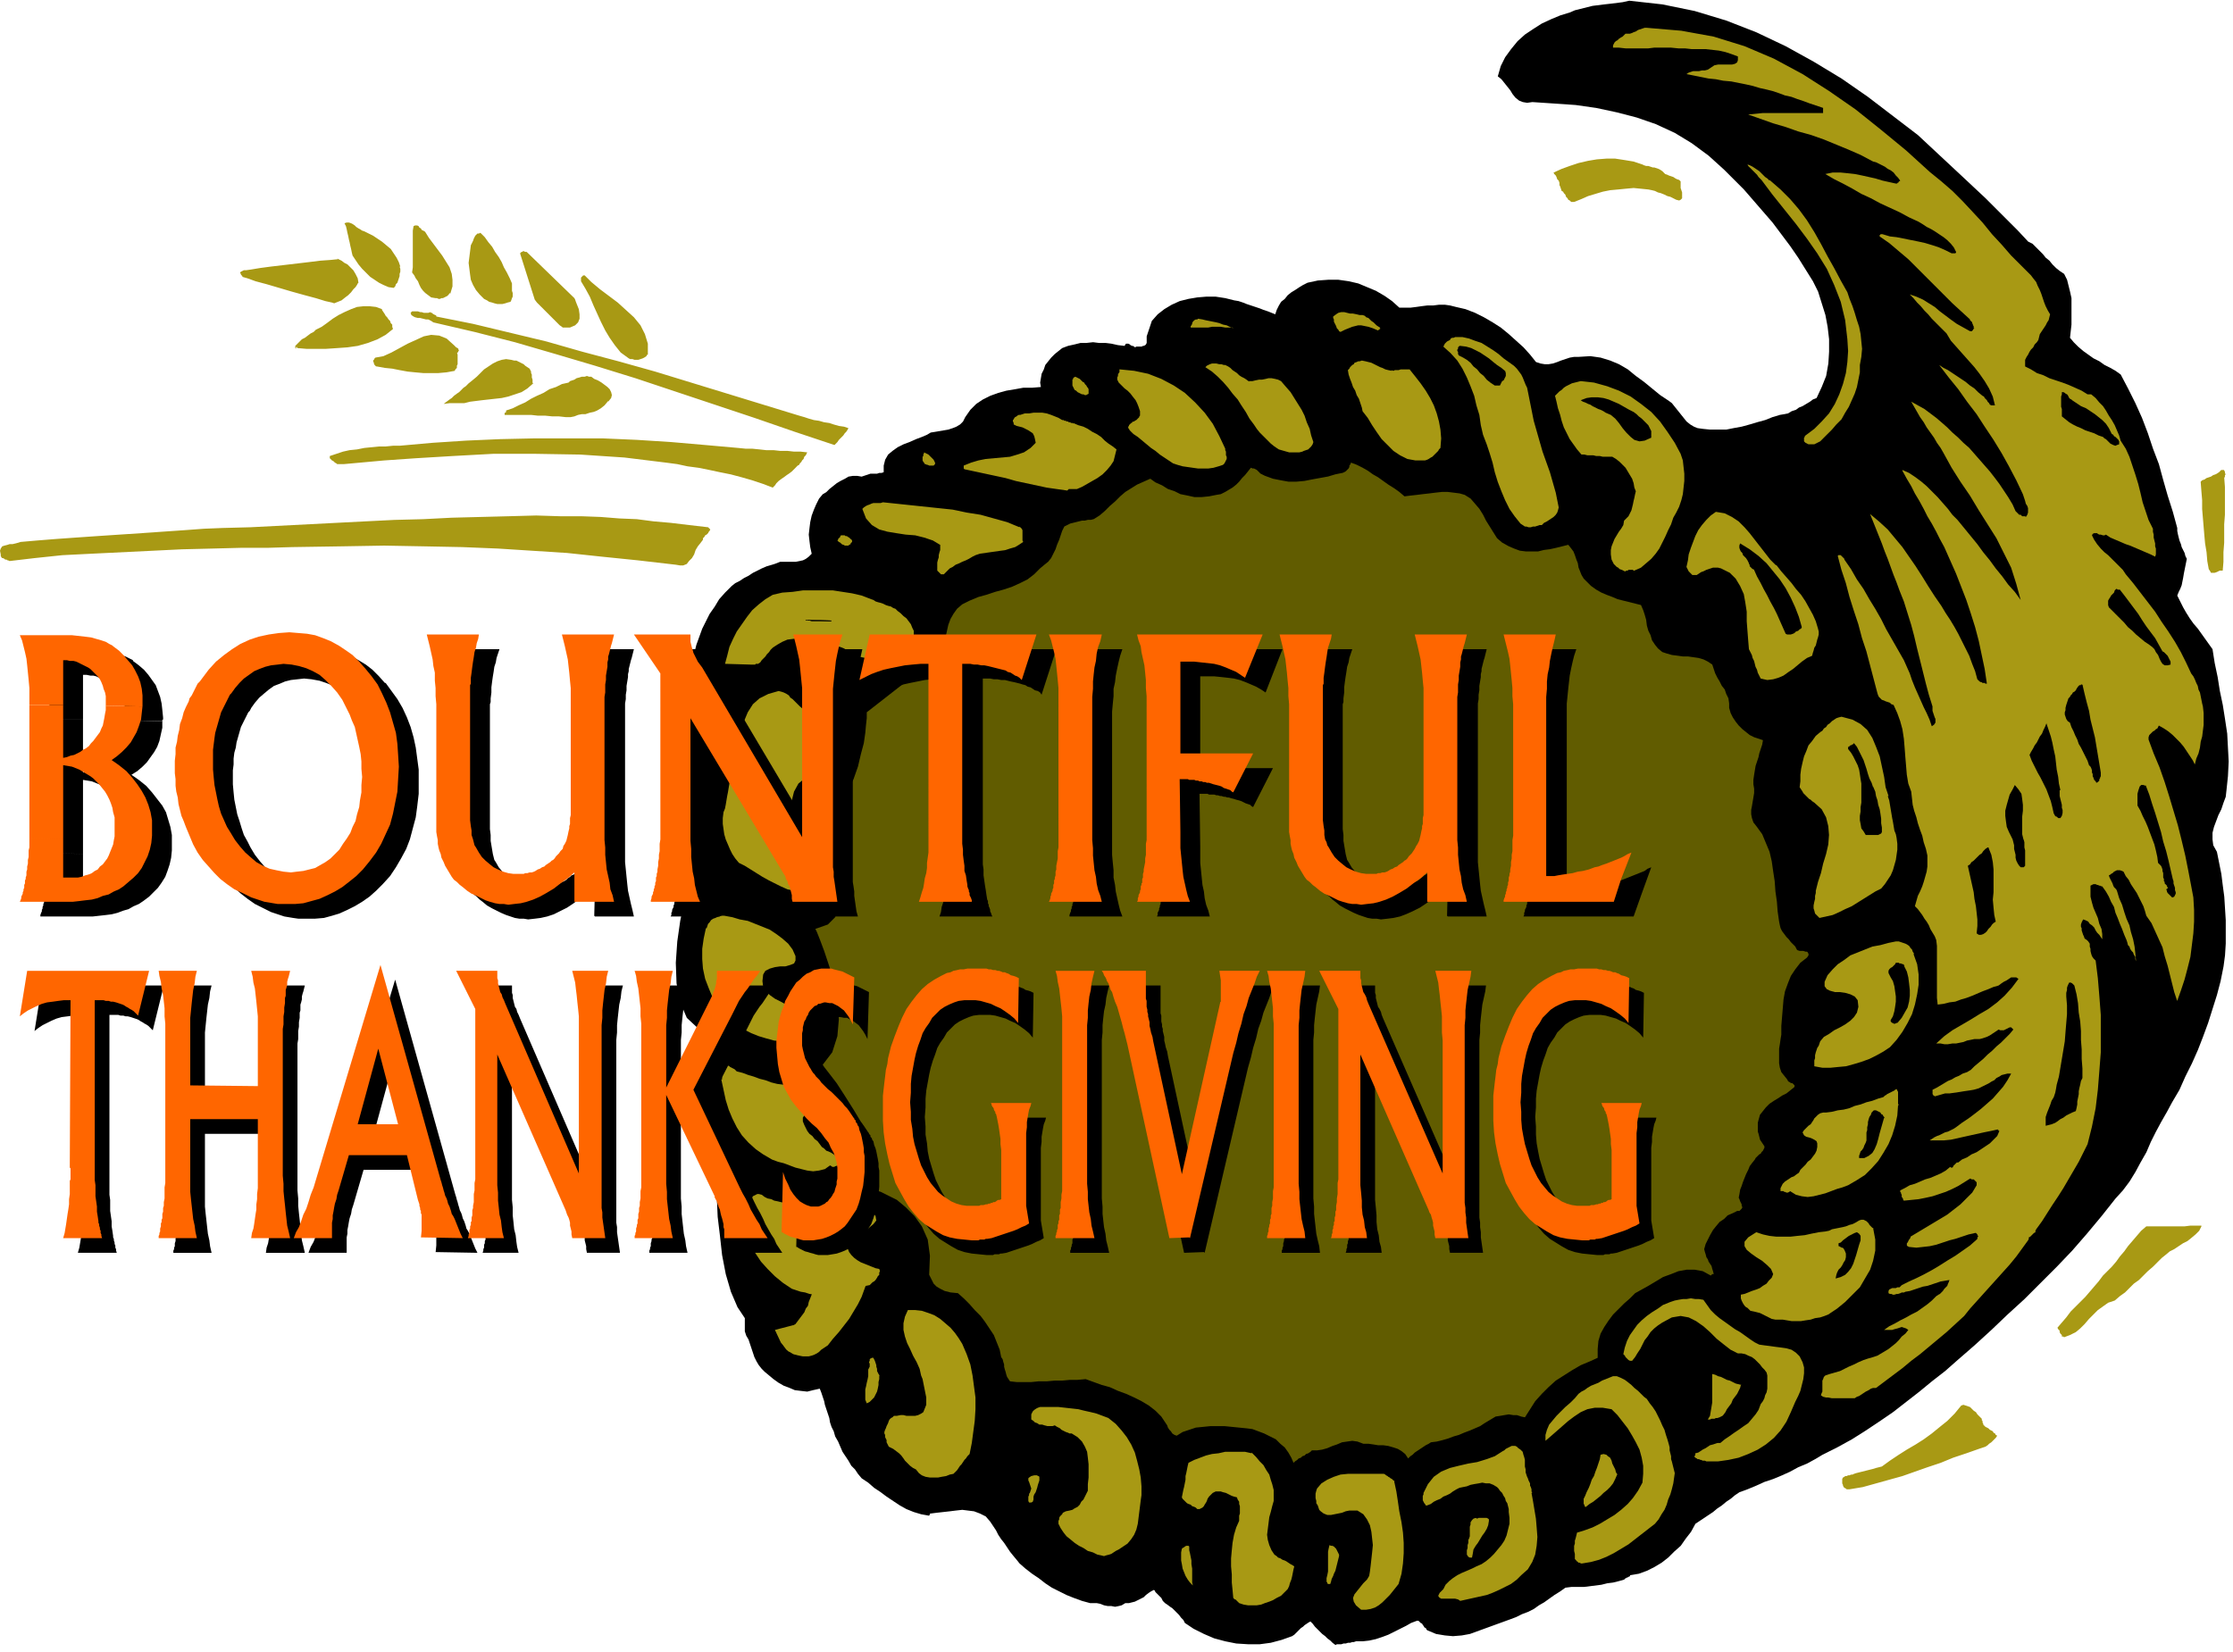
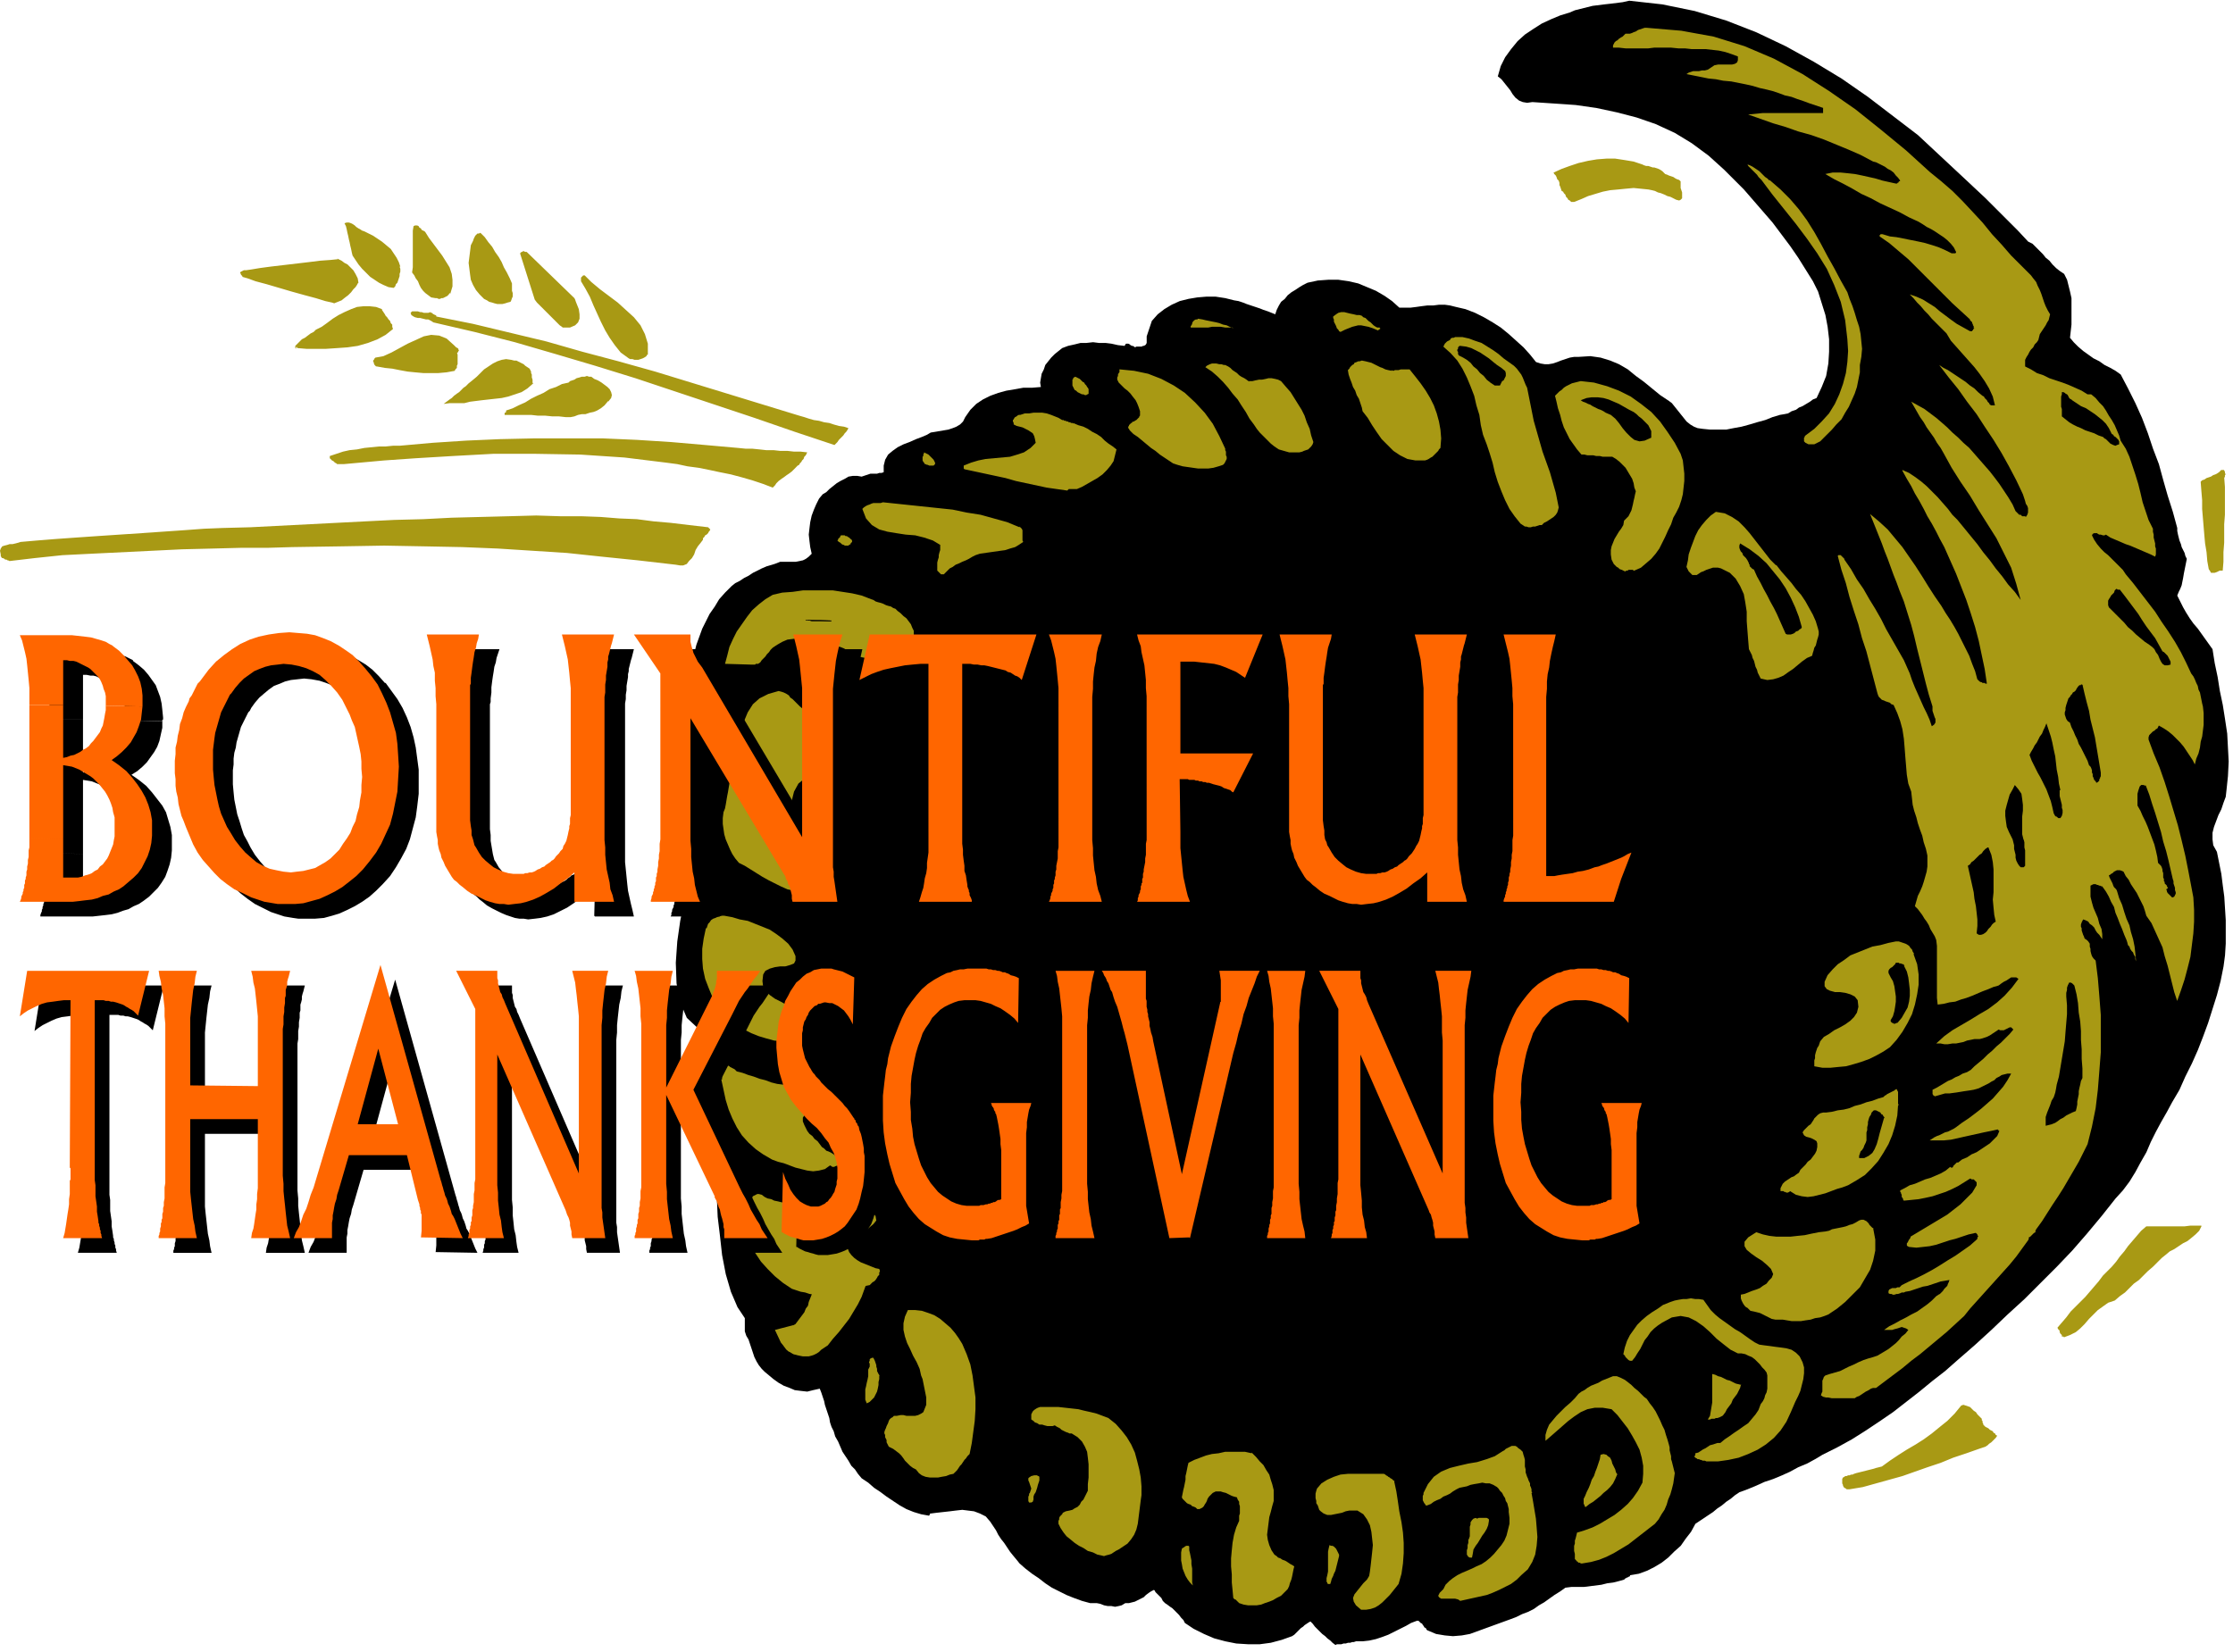
<svg xmlns="http://www.w3.org/2000/svg" fill-rule="evenodd" height="300" preserveAspectRatio="none" stroke-linecap="round" viewBox="0 0 3040 2250" width="405.333">
  <style>.pen1{stroke:none}.brush2{fill:#000}.brush4{fill:#a89914}.brush5{fill:#f60}</style>
  <path class="pen1 brush2" fill-rule="nonzero" d="M1014 1795v18l2 6 3 5 2 6 2 6 2 6 2 6 3 6 3 5 4 5 4 4 6 5 6 5 7 5 7 4 8 3 7 3 8 1 9 1 8-2 9-2 2 5 2 6 2 6 1 5 2 6 2 6 2 6 1 6 2 6 3 6 2 7 4 7 3 7 3 7 4 6 4 6 4 7 5 5 4 6 5 6 9 6 8 7 9 6 8 6 9 6 9 6 9 5 10 4 10 3 11 2v-1h1v-2h1l8-1 9-1 9-1 8-1 9-1 8 1 8 1 8 3 8 4 6 7 4 6 4 6 3 6 4 6 4 5 4 6 4 6 4 5 5 6 4 5 8 7 9 7 9 6 9 7 9 6 10 5 10 5 10 4 11 4 11 3h9l5 1 5 2 5 1h5l5 1 5-1 4-1 5-3h5l4-1 4-1 4-2 4-2 4-2 3-3 4-3 3-2 4-2 1 1 1 2 1 1 2 2 1 1 1 1 2 2 1 1 1 2 1 2 3 3 3 2 4 3 3 2 3 3 3 3 3 3 3 4 3 3 2 4 12 8 14 7 14 6 15 4 15 3 16 1h16l15-2 15-4 14-5 3-2 2-2 2-2 3-3 2-2 3-2 2-2 3-2 3-2 2-1 3 3 3 4 3 3 4 4 3 3 4 3 3 3 4 3 3 3 4 3 2-1h6l3-1h3l3-1h3l3-1h2l3-1h9l9-1 9-2 9-3 8-3 8-4 8-4 8-4 7-4 8-3h2l2 2 1 1 2 1 1 2 1 1 1 2 2 1 1 2 1 1 12 5 12 2 11 1 12-1 11-2 11-4 11-4 11-4 11-4 11-4 8-3 8-4 8-3 8-4 7-5 7-4 7-5 7-5 8-5 7-5 8-1h17l8-1 8-1 8-1 8-2 8-1 8-2 7-2 1-1 1-1h1l1-1h1l1-1h1l1-1v-1l12-2 11-4 10-5 10-6 9-7 8-8 9-8 7-10 7-9 6-11 6-4 6-4 6-4 6-4 6-5 6-4 6-5 6-4 6-5 6-4 11-4 12-5 11-5 12-4 12-5 11-5 11-6 12-5 11-6 10-6 20-10 20-11 19-12 18-12 19-13 18-14 18-14 17-14 18-14 17-15 23-20 23-21 22-21 23-21 22-22 22-22 21-22 20-23 20-24 19-24 10-11 9-12 8-13 7-13 8-14 6-14 7-14 7-13 8-14 7-13 10-17 8-18 9-18 8-18 7-18 7-19 6-19 6-19 5-19 4-20 2-15 1-16v-32l-1-16-1-16-2-15-2-16-3-15-3-15-5-9-1-8v-9l2-8 3-8 3-8 4-8 3-9 3-8 1-9 2-19 1-20-1-19-1-19-3-20-3-19-4-19-3-19-4-19-3-19-5-7-5-7-5-7-5-7-6-7-5-7-5-8-4-7-4-8-4-8 2-5 2-4 2-5 1-5 1-5 1-6 1-5 1-5 1-5 1-5-2-4-1-4-2-4-2-4-1-4-2-5-1-4-1-4-1-5v-4l-6-22-7-22-6-21-6-22-8-21-7-21-8-21-9-20-10-20-10-19-7-5-7-4-8-4-7-5-8-4-7-5-7-5-7-6-6-6-5-6 1-9 1-9v-36l-2-9-2-8-2-8-4-8-6-4-5-4-5-5-4-5-5-4-4-5-5-5-4-4-5-5-6-3-14-15-15-15-15-15-15-15-15-14-16-15-15-14-15-14-15-14-15-14-34-26-34-26-36-25-38-23-38-21-40-19-41-16-43-13-44-9-45-5-9 2-8 1-8 1-9 1-8 1-8 1-8 2-8 2-8 2-7 3-13 4-12 5-13 6-11 7-12 8-10 9-9 11-8 11-6 12-4 14 5 4 4 5 4 5 4 5 3 5 4 5 5 4 5 2 6 1 7-1 30 2 29 2 28 4 28 6 27 7 26 9 26 12 23 14 23 17 21 19 14 14 13 13 13 15 13 15 13 15 12 16 12 16 11 16 10 16 10 16 7 14 5 16 5 16 3 16 2 17v17l-1 16-3 17-6 15-7 15-5 2-4 3-5 3-5 3-5 2-4 3-6 2-5 3-5 1-6 1-10 3-10 4-11 3-10 3-11 3-11 2-10 2h-22l-10-1-7-1-5-2-5-3-5-4-4-5-4-5-4-5-4-5-4-5-4-3-12-8-11-9-11-9-11-8-11-9-12-7-12-5-13-4-14-2-16 1h-6l-6 1-6 2-6 2-5 2-6 2-6 1h-5l-6-1-6-2-8-10-9-10-10-9-10-9-11-9-11-7-12-7-12-6-13-5-13-3-8-2-7-1h-8l-8 1h-8l-8 1-7 1-8 1h-15l-10-9-10-7-12-7-12-5-12-5-13-3-14-2h-14l-14 1-14 3-6 3-5 3-6 4-5 3-5 4-4 5-5 4-3 5-3 6-2 6-5-2-5-2-6-2-5-2-6-2-6-2-6-2-5-2-6-2-6-1-12-3-13-2h-13l-12 1-12 2-12 3-11 5-10 6-9 7-8 9-1 3-1 3-1 3-1 3-1 3-1 3-1 3v9l-1 2-1 1-2 1h-1l-2 1h-7l-2 1-1-1-2-1h-1l-2-1-1-1-2-1h-3l-1 1-1 2-9-1-9-2-8-1h-9l-8-1-9 1h-8l-8 2-9 2-8 3-5 4-5 4-5 5-4 5-4 5-2 6-3 6-1 6-1 6 1 6-12 1h-12l-11 2-12 2-11 3-11 4-10 5-9 6-8 8-7 10-3 6-4 4-5 3-5 2-6 2-6 1-6 1-6 1-6 1-5 3-7 3-8 3-9 4-8 3-8 4-7 5-6 5-4 7-2 8v9l-3 1h-3l-3 1h-9l-3 1-3 1-3 1-3 1-6-1h-6l-6 1-5 3-6 3-5 3-5 4-5 4-4 4-5 3-5 6-4 8-3 7-3 8-2 9-1 8-1 9 1 9 1 8 2 9-4 4-4 3-4 2-5 1-5 1h-21l-5 2-6 2-7 2-7 3-6 3-6 3-6 4-6 3-6 4-6 3-5 4-9 9-8 9-6 10-7 10-5 10-5 10-4 11-4 11-3 12-2 11 12 49-2 4-6 13-8 20-8 24-8 29-6 31-3 32 2 31 9 30 15 26-1 5-4 13-4 21-5 25-4 28-2 29 1 28 5 26 9 21 15 14-2 3-5 11-6 15-6 20-4 23-2 25 3 27 8 26 15 26 24 24v16l1 18 1 23 3 25 3 27 5 26 7 24 9 21 10 15z" />
-   <path class="pen1" fill-rule="nonzero" style="fill:#615c00" d="m1303 1760 9 8 8 8 7 8 8 8 6 8 6 9 6 9 4 10 4 10 2 10 2 3 1 4 1 3v3l1 4 1 3 1 4 1 3 2 3 2 3 9 1h20l10-1h11l11-1h10l11-1h10l11-1 11 4 11 4 11 3 11 5 11 4 11 5 10 5 10 6 9 7 8 8 2 3 2 3 2 3 2 3 1 3 2 3 2 2 2 3 3 2 3 1 8-5 9-3 9-3 10-1 10-1h19l10 1 10 1 10 1 8 1 8 3 8 3 8 4 8 4 6 6 6 5 5 7 4 7 3 7 2-2 3-2 2-2 3-1 2-2 3-1 2-2 3-1 3-2 2-2h7l7-1 7-2 7-3 6-2 7-3 7-1 7-1 7 1 8 3h7l7 1 6 1h7l7 1 7 2 6 2 5 3 5 4 4 6 3-3 3-2 3-3 3-2 3-2 3-2 3-2 3-2 4-2 3-2 8-1 8-2 7-2 8-3 7-2 7-3 8-3 7-3 7-3 6-4 5-3 5-3 5-3 6-1 6-1 6-1 6 1h5l6 2 5 1 7-11 7-11 9-10 9-9 10-9 11-7 11-7 12-7 12-5 11-5v-12l1-11 3-10 5-9 6-9 6-8 8-8 7-7 8-7 7-7 9-5 9-5 10-6 10-6 11-4 10-4 11-2h11l11 2 11 6 1-1 1-1h2l-1-4-1-3-1-4-2-3-2-3-1-3-2-3-1-4-1-3-1-4 2-7 3-6 3-6 4-7 4-5 5-6 6-4 5-5 7-3 6-3h3l2-2 1-1 1-2-1-2v-2l-1-2-1-2-1-3-1-2 1-5 1-6 2-5 2-6 2-5 2-5 3-6 2-5 3-4 4-5 1-2 1-1 2-2 2-2 2-1 1-2 2-2 1-2 1-2v-2l-2-3-2-3-2-3-1-4-1-4-1-3v-12l1-4 2-7 4-5 4-5 5-5 6-4 5-3 6-4 6-3 5-4 5-4 1-1v-2l-1-1-1-1-1-1h-2l-1-1-2-1-1-1-1-2-4-5-4-5-2-6-1-6v-20l1-6 1-7 1-6v-12l1-12 1-12 1-12 2-11 4-11 4-10 6-9 7-9 9-7 2-3v-2l-1-2-1-1h-2l-3-1h-5l-3-1-1-1-2-4-3-3-3-3-3-4-3-3-3-4-3-4-2-4-1-4-1-5-2-14-1-13-2-14-1-14-2-13-2-14-3-13-5-12-5-12-8-11-4-5-2-6-1-5v-6l1-5 1-6 1-6 1-6v-6l-1-6v-6l1-7 1-6 1-6 2-6 2-6 1-5 2-6 2-6 1-6-6-2-6-2-6-3-5-4-5-4-5-5-4-5-4-6-3-6-2-7v-6l-1-7-3-6-2-6-4-5-3-6-3-5-3-6-2-6-2-6-6-4-6-3-7-2-7-1-7-1h-7l-7-1-8-1-7-2-6-2-6-5-4-5-4-6-2-7-3-6-2-7-1-8-2-7-2-6-3-7-8-2-8-2-8-2-8-2-7-3-8-3-7-3-7-4-7-5-6-6-4-4-3-5-2-5-2-5-1-6-2-5-2-6-2-5-3-4-4-5-8 2-8 2-9 2-8 1-8 2h-17l-8-1-8-3-7-3-9-5-7-6-5-8-5-8-5-8-4-8-5-8-6-7-6-7-8-5-7-2-8-1-8-1h-8l-9 1-8 1-9 1-8 1-9 1-8 1-7-6-7-5-8-5-7-5-7-5-7-4-7-5-7-4-8-4-8-3v1l-1 2-1 1v2l-1 2-1 1-2 2-1 1-2 1-2 1-10 2-10 3-11 2-11 2-10 2-11 1h-11l-11-2-10-2-11-4-2-1-2-1-2-1-2-2-1-1-2-2-2-1-2-1h-2l-2-1-4 5-4 5-4 4-4 5-4 4-5 4-5 3-5 3-6 3-6 1-10 2-10 1h-10l-9-2-10-2-8-4-9-3-8-5-9-4-7-5-9 4-9 4-8 5-8 5-7 6-7 7-7 6-7 7-7 6-8 5-4 1h-4l-4 1h-4l-4 1-4 1-4 1-4 1-4 2-4 2-3 6-2 6-2 6-3 7-2 6-3 6-3 6-4 5-5 4-6 5-8 8-9 7-10 5-11 5-12 4-11 3-12 4-11 3-12 5-10 5-7 6-5 7-4 7-3 8-2 9-2 9-2 9-2 8-3 8-5 7-2 2-2 1-3 1-2 1-2 1-2 1-2 2-2 1-3 1-2 1-73 57v8l-1 9-1 11-2 14-4 15-4 17-6 17-8 17-9 17-8 18-2 20v21l3 22 3 21 1 20v17l-5 15-10 10-17 6 2 4 4 10 6 16 7 21 7 23 4 24 2 25-2 23-7 22-13 17 2 3 7 9 10 13 11 17 12 19 12 20 10 21 6 20 3 18-3 15-5 11-3 8-1 4v2l1-1 2-1 2-3 2-2 1-2 1-1 2 1 7 2 10 5 12 6 12 10 12 12 10 14 8 18 3 22-1 25v1l1 2 1 2 2 4 2 4 4 4 5 3 6 3 8 2 10 1z" />
  <path class="pen1 brush4" fill-rule="nonzero" d="m2584 1505-1 14-3 14-4 13-5 12-7 12-7 11-9 10-9 9-11 7-12 7-8 3-7 2-8 3-8 3-8 2-8 2-8 1-8-1-8-2-8-5-1 1-2 1h-2l-2-1h-1l-1-1h-4v-4l2-4 1-2 3-3 3-2 3-2 3-2 3-1 4-3 3-2 2-4 4-4 3-3 3-4 4-3 3-4 3-4 2-4 1-5v-5l-1-3-3-2-4-2-3-1-4-1-3-2-1-2-1-2 2-3 4-4 2-2 3-2 2-3 2-3 1-2 3-3 2-2 3-2 4-1h4l8-1 8-2 8-1 8-2 7-3 8-2 8-3 8-2 8-3 7-2 2-2 2-1 1-1 2-1 2-1 2-1 2-1 2-1 1-1 2-1 1 2 1 2v16l1 2zm-34 167 3 16v15l-3 14-4 12-7 12-7 12-10 10-10 10-11 9-12 8-5 2-6 2-7 1-6 2-7 1-6 1h-13l-6-1-6-1h-10l-5-1-4-2-4-2-4-2-4-2-4-1-4-1-5-1-2-2-2-2-2-1-2-2-2-3-1-2-1-2-1-3v-5l5-1 5-2 5-2 6-2 5-2 4-3 5-3 3-4 4-4 2-5-3-7-5-5-7-6-8-5-7-5-6-5-3-5v-6l5-6 11-7 9 3 9 2 9 1h20l9-1 10-1 9-2 10-2 9-1 5-1 4-2 5-1 5-1 5-1 4-1 5-2 4-1 4-2 5-3 3-1h3l2 1 2 1 1 1 2 2 1 2 2 2 2 2 2 1zM988 904l34 1h6l1-1h3l3-2 2-3 3-3 2-2 2-3 3-3 2-3 3-3 3-2 3-2 7-4 7-3 8-1 8-1h7l8 1 8 1 8 2 7 3 8 2 5 2 5 1 5 2 5 3 5 2 4 3 5 2 5 2 5 1 5 1 6-2 7-2 7-1 7-1 7-1 7-2 6-3 5-4 4-5 4-6 1-6v-5l-2-4-2-5-3-4-3-4-4-3-4-4-4-3-3-3-3-1-3-2-4-1-3-1-4-2-3-1-4-1-3-1-3-2-3-1-13-5-13-3-13-2-13-2h-41l-14 2-14 1-13 3-10 6-9 7-9 8-7 9-7 10-7 10-5 10-5 11-3 12-3 11h2zm118 854-1 5-2 5-2 5-1 5-3 4-2 5-3 4-3 4-3 4-3 4-3 2-2 2-3 1-3 2-3 1-2 1-2 2-2 2-1 3v4l1 4 3 4 2 3 2 3 3 3 4 2 3 2 4 1 4 1 5 1h8l4-1 3-1 4-2 3-2 3-3 3-2 3-2 3-2 7-9 8-9 7-9 7-9 6-10 6-10 5-10 4-11 4-11 2-11-5 4-5 4-6 4-6 3-7 3-7 3-7 2-8 1-8 1-8 1h-4l-1-1h-5z" />
  <path class="pen1 brush2" fill-rule="nonzero" d="m1098 844 33 2h1v-1l-33-1z" />
  <path class="pen1 brush2" fill-rule="nonzero" d="M1098 844h1-2v1h2zm32 1-31-1v1h3l3 1h26z" />
  <path class="pen1 brush4" fill-rule="nonzero" d="m2627 234 16 13 15 13 14 14 14 15 13 14 13 16 13 14 13 15 14 14 13 13 3 4 4 5 2 5 3 6 2 5 2 6 2 6 2 5 3 6 3 5-1 4-1 4-2 3-2 4-2 3-2 3-2 3-2 3-1 4-1 4-2 3-3 3-2 4-3 3-2 3-2 4-2 3-2 4v9l8 4 8 5 9 3 8 4 9 3 9 3 8 3 9 4 9 4 8 5h5l6 5 5 6 5 5 4 6 4 7 4 6 4 7 3 7 3 7 2 7 7 11 5 11 4 12 4 12 4 13 3 12 3 13 4 12 4 12 6 12v4l1 4v4l1 4 1 4v4l1 3v8l-1 3-6-3-7-3-7-3-7-3-7-3-6-2-7-3-7-3-7-3-6-4-2 1h-2l-3-1h-2l-2-1-1-1h-4l-2 1-1 2 3 6 4 6 5 6 5 5 5 4 5 5 5 5 5 5 5 5 4 6 10 12 10 13 10 13 10 13 9 14 9 13 9 14 8 14 7 14 7 15 3 4 2 4 2 5 2 4 1 5 2 4 1 5 1 5 1 5 1 4 1 9v16l-1 8-1 8-2 7-1 8-2 8-3 7-2 8-3-6-4-6-4-6-4-6-5-6-5-5-5-5-6-5-6-4-7-4-1 2-1 2-2 1-2 2-2 1-2 2-2 2-1 1-1 3v3l7 19 8 19 7 20 6 19 6 20 6 20 5 20 5 21 4 20 4 21 3 16 1 17v16l-1 16-2 16-2 16-4 16-4 15-5 15-5 14-4-12-3-12-3-12-3-12-4-13-3-12-5-11-5-11-5-11-7-10-2-7-2-6-3-6-3-6-3-6-4-6-4-6-3-6-4-5-3-6-2-1-3-1h-4l-2 1-2 1-2 2-2 1-1 1-2 1 1 3 1 2 1 2 1 2 1 2 1 3 1 2 1 1 2 2 1 2 3 10 4 9 3 10 3 9 4 9 2 9 3 10 2 10 1 9 1 11-1-3v-3l-2-3-1-3-2-2-2-3-1-3-2-2-1-4-1-3-3-7-3-8-3-7-3-8-3-7-2-8-4-7-3-7-4-7-5-7h-1l-2-1h-1l-2-1h-1l-2-1h-3l-2 1-2 1v15l2 8 2 7 3 7 3 7 2 8 3 7 1 7v7l-2-3-2-3-3-3-2-3-2-4-3-3-3-2-2-3-4-2-3-1-1 2-1 2-1 3v3l1 2v3l1 3 1 3 1 2 1 3 3 2 2 2 2 3v4l1 3v3l1 4 1 3 2 3 3 3 3 24 2 24 2 26v51l-2 26-2 25-3 25-5 25-6 24-6 12-6 12-7 12-7 12-7 12-7 11-8 12-7 11-7 11-8 11-1 2v2l-2 1-1 1-2 2-1 1-1 1-2 1v2l-1 2-8 11-8 11-9 11-9 10-9 10-9 10-9 10-9 10-9 10-8 10-12 11-12 11-12 10-12 10-12 10-12 9-12 10-12 9-12 9-12 9h-4l-3 1-3 2-4 2-3 2-3 2-3 2-3 1-3 2h-31l-5-1h-3l-4-1-3-2 1-3 1-2v-15l1-2 1-3 2-2 6-2 7-2 7-2 6-3 6-3 7-3 6-3 7-3 6-2 7-2 6-2 5-3 5-3 5-3 5-4 5-4 4-4 4-5 5-4 4-5-3-2-3-1-3-1-3 1-3 1-4 1-3 1h-11l7-5 8-4 7-4 8-4 7-4 8-4 7-5 7-5 6-5 6-6 3-2 2-1 2-2 2-2 2-3 2-2 2-2 1-3 1-2 1-3-6 1-6 1-6 2-6 2-6 2-6 1-6 2-6 2-6 2-6 1-2 1h-3l-2 1-3 1h-2l-3 1h-2l-2-1h-2l-2-1v-3l1-2 2-1 2-1h5l2-1h3l1-1 2-2 10-5 11-5 10-5 11-6 10-6 11-7 10-6 10-7 10-7 9-8 1-1v-2l1-1v-1l-1-1v-1l-1-1-1-1h-1l-9 2-9 3-9 3-8 2-9 3-9 3-9 2-9 1-9 1-10-1-2-1-1-1v-3l1-1 1-2 1-2 1-1 1-2v-1l10-6 10-6 10-6 10-6 10-6 9-7 9-7 8-8 8-8 6-10v-4l-1-1-1-1-1-1-1-1h-3l-1-1h-1l-8 5-8 5-8 4-9 4-9 3-9 3-9 2-10 2-10 1-10 1-1-1v-1l-1-2-1-1v-3l-1-2v-1l-1-1v-2l6-3 7-4 7-2 7-3 7-3 7-2 7-3 7-3 7-4 6-5 1 1h2l1-1v-1l1-1 1-1 1-1 1-1 1-1h2l5-4 7-3 6-4 7-3 6-4 6-4 6-4 5-5 5-5 3-7h-1v-1h-1v-1l-9 2-10 2-9 2-9 2-9 2-9 2-9 2-10 1h-19l3-2 3-2 4-2 3-1 4-2 4-2 4-1 4-2 4-2 3-2 8-6 9-6 8-6 9-7 8-7 8-7 7-8 7-8 6-9 5-9h-5l-4 1-4 1-3 2-4 2-3 3-4 2-3 2-4 2-4 2-6 3-7 2-6 1-7 1-6 1-7 1-7 1h-6l-7 2-7 2-1-1h-1v-1l-1-1v-6l6-3 5-3 5-3 5-3 5-2 5-3 5-2 5-3 6-2 5-3 5-5 6-5 6-5 6-6 6-5 6-6 6-5 6-6 6-6 5-6-2-2-1-1h-2l-2 1-2 1-2 1-2 1h-5l-2-1-3 2-3 2-3 2-3 2-4 2-3 1-3 1-4 1h-7l-5 1-5 1-5 2-5 1-5 1h-5l-6 1h-5l-5-1h-6l11-10 11-8 12-7 12-7 13-8 12-7 12-9 10-9 10-11 9-12-3-2h-7l-3 2-3 2-4 2-3 2-4 3-3 1-4 1-7 3-8 3-7 3-7 3-8 3-7 2-8 3-8 1-8 2-8 1-1-9v-71l-1-8-2-5-3-5-3-5-2-5-3-5-3-4-3-5-3-4-3-4-4-4 2-7 2-7 3-6 3-7 2-6 2-7 2-7 1-7v-15l-2-9-3-9-2-9-3-8-3-9-2-8-3-9-2-8-1-9-1-9-4-11-2-12-1-12-1-12-1-13-1-12-2-13-3-11-4-11-5-11-3-1-2-2-3-1-3-1-2-1-3-1-2-2-2-2-1-2-1-3-5-19-5-19-5-19-6-18-5-19-6-18-6-19-5-19-6-18-5-19 1-1h3l1 1 1 1 1 1 1 1 1 1v1l9 13 8 14 9 13 8 14 8 13 8 14 7 14 8 14 8 14 8 14 4 9 4 9 3 9 4 10 4 9 4 9 4 9 4 8 4 9 3 9 3-2 2-3v-5l-1-2-1-3-1-3-1-3v-6l-5-16-4-15-4-16-4-16-4-16-4-17-4-15-5-16-5-16-6-15-4-11-4-10-4-11-4-11-4-10-4-11-4-10-4-10-4-10-4-10 12 10 12 11 10 12 10 12 9 13 9 13 9 14 8 13 9 14 9 13 6 10 6 9 6 10 5 9 5 10 5 10 5 10 4 11 4 10 3 11 1 1 1 1 1 1 2 1h1l1 1h3l1 1h2l-3-20-4-19-4-19-5-19-6-19-6-18-7-18-7-18-8-18-8-18-6-11-5-10-6-11-6-10-5-10-6-11-6-10-5-10-6-10-6-11v-1l9 4 9 6 8 6 7 6 8 8 7 7 7 8 7 8 6 8 7 7 9 11 9 11 9 11 8 11 9 11 8 11 9 11 8 11 9 10 8 11-6-22-7-22-10-20-10-20-12-19-12-19-12-20-13-19-12-19-11-20-4-7-5-7-4-7-5-7-5-7-4-7-5-7-4-7-4-7-4-7 9 5 9 5 8 6 8 6 7 6 8 7 7 7 8 7 7 7 8 7 7 8 7 8 7 8 7 8 7 9 6 8 6 9 6 9 6 10 4 9 1 1 2 2 1 1 1 1h2l1 1 1 1h4l1 1 2-3 1-3v-6l-1-3-2-3-1-4-1-3-1-3-1-3-9-19-10-19-10-18-11-18-12-18-11-17-13-17-12-17-13-16-13-17 6 4 6 3 6 4 6 4 6 4 6 4 6 5 6 4 5 5 6 5 2 1 1 2 2 2 1 1 1 2 2 2 1 2 2 1h5l-3-12-5-11-6-10-7-10-7-9-8-9-8-9-8-9-8-9-6-10-5-5-5-5-5-5-5-5-5-6-5-5-5-6-5-5-5-6-5-5 9 3 9 4 8 5 8 5 7 6 8 6 8 6 7 5 9 5 9 5h3v-1h1v-1l1-1v-1h1l-1-1v-2l-1-1v-1l-1-2v-1l-1-1-1-1-1-1v-1l-12-11-12-11-12-12-12-12-12-12-12-12-12-12-13-11-13-11-13-9v-2h1v-1h3l10 3 9 1 10 2 10 2 10 2 9 2 10 3 9 3 9 4 8 4h5l1-1v-1l-3-6-4-5-5-5-5-4-6-4-6-4-5-3-6-3-6-4-5-3-13-6-13-7-13-6-13-6-13-7-13-6-12-7-13-7-12-6-12-7 10-2h11l10 1 9 1 10 2 9 2 9 2 10 3 9 2 9 2h2v-1h1l1-1v-1h1l1-1-3-4-3-3-3-4-4-3-4-2-4-3-4-2-4-2-4-2-4-1-17-9-16-7-17-7-17-7-17-6-18-5-17-6-17-5-17-6-17-6 10-1 10-1h82v-7l-9-3-9-3-8-3-9-3-8-3-9-2-8-3-9-3-8-2-9-2-10-3-9-2-10-2-10-2-11-1-10-2-10-1-10-2-10-2-10-2 3-2 3-1 3-1h8l4-1h4l4-1 3-2 3-2 3-2 5-1h19l4-1 3-2 1-3v-5l-8-3-9-3-9-2-9-1-9-1h-19l-9-1h-9l-10-1h-23l-8 1h-31l-9-1h-8v-3l1-2 1-2 2-2 2-1 2-2 3-2 2-1 2-2 2-2h6l3-1 2-1 3-1 3-2 3-1 3-1 3-1h3l47 4 44 8 42 13 40 17 39 21 36 23 36 25 35 28 34 28 33 30z" />
-   <path class="pen1 brush4" fill-rule="nonzero" d="m2262 232 3 3 2 2 3 1 2 1 3 1 3 1 3 2 2 1 3 1 2 2v9l1 3 1 3v8l-2 2-2 1-4-1-4-2-4-2-4-1-4-2-5-2-4-1-4-2-4-1-5-1-10-1-10-1-11 1-10 1-11 1-10 2-10 3-10 3-9 4-10 4h-4l-2-2-2-1-1-2-2-2-1-3-2-2-1-2-2-1-1-3-1-3-1-2v-3l-1-3-2-2-1-3-1-2-2-2-1-2 11-5 11-4 12-4 13-3 12-2 13-1h12l13 2 12 2 12 4 2 1 3 1h3l3 1 3 1h2l3 1 3 1 2 1 3 2zm147 13 15 13 13 13 12 14 11 15 10 16 9 16 9 17 9 16 9 17 9 16 3 9 4 10 3 9 3 10 3 9 2 10 1 10 1 10-1 11-2 11v10l-2 10-2 10-3 9-4 9-4 9-5 8-5 9-7 7-6 7-3 3-3 3-4 4-3 3-3 3-4 2-4 2h-8l-4-2-1-1-1-1v-5l1-1v-1l1-1 12-9 10-10 10-11 8-13 6-13 5-14 4-15 2-15 1-15-1-16-3-26-6-25-9-23-10-22-13-21-14-20-15-20-16-20-16-20-15-20-2-2-2-2-2-3-2-2-2-2-2-2-2-2-2-2-2-2-1-2 3 1 4 2 3 2 3 2 3 2 3 3 2 2 3 3 3 2 3 3zm-531 201 1 1v1h-1v1h-1l-1 1-7-3-6-2-5-1-5-1h-4l-4 1-4 1-5 2-5 2-6 3-2-1-1-2-2-2-1-3-1-2-1-2-1-2v-3l-1-2v-2l4-3 3-2 4-1h4l4 1 4 1h4l5 1 4 1h4l3 1 2 2 3 1 2 2 2 2 3 2 2 2 2 2 3 2 2 1zm-200 0h-10l-6-1h-12l-5 1h-24v-2l1-1 1-2v-1l1-2 1-1 1-1 2-1h2l1-1 6 1 4 1 5 1 5 1 5 1 4 1 5 2 5 1 4 2 5 2zm383 52 4 4 3 4 3 4 2 4 2 5 2 5 2 4 1 5 1 5 1 5 3 15 3 15 4 14 4 14 4 14 5 14 5 14 4 14 4 14 3 15 1 5-1 4-1 3-2 3-3 3-3 2-3 2-3 2-4 2-3 3h-3l-3 1-3 1h-3l-3 1h-3l-3-1h-2l-3-2-3-2-8-10-7-10-6-12-5-12-5-13-4-13-3-13-4-13-4-12-5-13-3-13-2-14-4-13-3-13-5-13-5-12-6-12-7-11-9-10-10-9 1-2 1-2 2-2 1-1 2-1 2-1 1-2 2-1h2l2-1h10l9 2 8 3 9 3 8 5 8 5 7 5 7 6 7 5 7 5z" />
+   <path class="pen1 brush4" fill-rule="nonzero" d="m2262 232 3 3 2 2 3 1 2 1 3 1 3 1 3 2 2 1 3 1 2 2v9l1 3 1 3v8l-2 2-2 1-4-1-4-2-4-2-4-1-4-2-5-2-4-1-4-2-4-1-5-1-10-1-10-1-11 1-10 1-11 1-10 2-10 3-10 3-9 4-10 4h-4l-2-2-2-1-1-2-2-2-1-3-2-2-1-2-2-1-1-3-1-3-1-2v-3l-1-3-2-2-1-3-1-2-2-2-1-2 11-5 11-4 12-4 13-3 12-2 13-1h12l13 2 12 2 12 4 2 1 3 1h3l3 1 3 1h2l3 1 3 1 2 1 3 2zm147 13 15 13 13 13 12 14 11 15 10 16 9 16 9 17 9 16 9 17 9 16 3 9 4 10 3 9 3 10 3 9 2 10 1 10 1 10-1 11-2 11v10l-2 10-2 10-3 9-4 9-4 9-5 8-5 9-7 7-6 7-3 3-3 3-4 4-3 3-3 3-4 2-4 2h-8l-4-2-1-1-1-1v-5l1-1v-1l1-1 12-9 10-10 10-11 8-13 6-13 5-14 4-15 2-15 1-15-1-16-3-26-6-25-9-23-10-22-13-21-14-20-15-20-16-20-16-20-15-20-2-2-2-2-2-3-2-2-2-2-2-2-2-2-2-2-2-2-1-2 3 1 4 2 3 2 3 2 3 2 3 3 2 2 3 3 3 2 3 3zm-531 201 1 1v1h-1v1h-1l-1 1-7-3-6-2-5-1-5-1h-4l-4 1-4 1-5 2-5 2-6 3-2-1-1-2-2-2-1-3-1-2-1-2-1-2v-3l-1-2v-2l4-3 3-2 4-1h4l4 1 4 1l5 1 4 1h4l3 1 2 2 3 1 2 2 2 2 3 2 2 2 2 2 3 2 2 1zm-200 0h-10l-6-1h-12l-5 1h-24v-2l1-1 1-2v-1l1-2 1-1 1-1 2-1h2l1-1 6 1 4 1 5 1 5 1 5 1 4 1 5 2 5 1 4 2 5 2zm383 52 4 4 3 4 3 4 2 4 2 5 2 5 2 4 1 5 1 5 1 5 3 15 3 15 4 14 4 14 4 14 5 14 5 14 4 14 4 14 3 15 1 5-1 4-1 3-2 3-3 3-3 2-3 2-3 2-4 2-3 3h-3l-3 1-3 1h-3l-3 1h-3l-3-1h-2l-3-2-3-2-8-10-7-10-6-12-5-12-5-13-4-13-3-13-4-13-4-12-5-13-3-13-2-14-4-13-3-13-5-13-5-12-6-12-7-11-9-10-10-9 1-2 1-2 2-2 1-1 2-1 2-1 1-2 2-1h2l2-1h10l9 2 8 3 9 3 8 5 8 5 7 5 7 6 7 5 7 5z" />
  <path class="pen1 brush2" fill-rule="nonzero" d="m2049 505 1 3v4l-1 2-1 2-1 2-2 1-1 2-1 2-1 2h-7l-6-4-5-4-4-5-5-4-4-5-5-4-4-5-5-4-5-3-6-3-1-2v-3l-1-1v-2l1-1v-2l1-1 1-1h1l8 1 7 2 6 3 6 3 6 4 6 4 6 5 5 4 6 4 6 5z" />
  <path class="pen1 brush4" fill-rule="nonzero" d="m1894 504 3 1 2-1h5l3-1h12l8 10 7 9 7 10 6 10 5 10 4 11 3 11 2 11 1 12-1 13-2 2-1 2-2 2-2 2-2 2-2 2-2 1-3 2-2 1-3 1h-13l-11-2-10-5-9-6-8-8-8-8-7-10-6-9-6-10-7-9-1-5-2-6-2-6-3-5-2-6-3-5-2-6-2-5-2-6-1-6 2-2 1-2 1-1 2-2 2-1 1-2 3-1 2-1h2l3-1 5 1 4 1 4 1 4 2 4 2 4 2 3 1 4 2 4 1 5 1zm-194 15h5l4-1 5-1h4l5-1 4-1h4l5 1 4 1 4 2 6 7 7 8 5 8 5 8 5 8 4 8 3 9 4 9 2 9 3 9-1 3-2 3-2 2-2 2-3 1-3 1-2 1-4 1h-14l-7-2-7-2-6-4-5-4-5-5-5-5-5-5-4-5-4-6-6-8-5-9-6-9-5-8-7-8-6-8-7-8-7-7-8-7-9-6 2-2 2-1 2-1 3-1h6l4 1h3l3 1h2l4 2 3 2 3 3 3 2 3 2 3 3 3 2 4 2 3 2 4 3zm-32 92v2l1 2v5l1 2v3l-1 2-1 2-1 2-2 2-6 2-7 2-7 1h-14l-7-1-7-1-7-1-7-2-6-2-6-4-6-4-6-4-6-5-6-4-6-5-6-5-6-5-6-4-5-5-1-2-1-1v-2l1-1v-1l1-1 1-1 1-1h1v-1l2-1h1l1-1 2-1 1-1 1-1 1-1 1-1v-1l1-1v-6l-2-6-2-5-2-4-4-5-3-4-4-4-4-3-4-4-4-4-1-2-1-2v-3l1-2v-2l1-2 1-1v-4l20 2 19 4 18 7 17 9 15 10 14 13 13 14 11 15 9 17 8 17zm-187-83 1 2v6l-1 1h-1l-1 1h-2l-2-1h-2l-2-1-2-1-2-1-2-2-2-1-1-2-1-2-1-2v-8l1-1v-1l1-1 2-1 2 1 2 1 2 1 2 2 2 2 2 1 1 2 2 2 1 2 2 2zm807 90 3 9 1 9 1 9v10l-1 9-1 9-2 8-3 9-4 8-4 7-3 9-4 8-4 9-4 8-4 8-5 7-6 7-7 6-7 6-9 4h-1l-1-1h-6l-1 1h-2l-1 1h-1l-2-1-2-1-3-1-2-2-2-1-2-2-2-2-1-2-1-2-1-2-1-7v-6l1-5 2-5 2-5 3-5 3-5 3-4 3-5 1-6 3-3 3-3 2-4 2-4 1-4 1-4 1-5 1-4 1-5 1-4-2-5-1-6-2-6-3-5-3-5-3-5-4-4-4-4-5-4-5-3h-13l-4-1h-5l-4-1h-8l-4-1h-4l-6-7-5-7-5-7-4-8-4-8-3-9-2-8-3-9-2-9-2-8 3-3 3-3 3-2 3-3 3-2 4-2 4-2 4-1 4-1 4-1 18 2 18 5 16 6 16 8 14 10 14 11 12 13 10 14 10 15 8 15z" />
  <path class="pen1 brush2" fill-rule="nonzero" d="m2224 561 4 3 3 3 4 3 3 3 3 3 3 3 2 4 2 4v9l-9 4-7 1-7-2-5-4-6-6-5-6-5-7-5-6-6-5-7-3-3-2-4-2-3-1-4-2-4-2-3-2-3-1-4-2-3-1-3-2 8-3 7-1h8l8 1 7 2 7 3 7 3 7 4 7 4 6 3zm597-16 6 4 6 4 7 3 6 4 6 4 5 4 5 4 5 5 4 6 3 6 1 2 2 1 1 2 2 1 1 1 2 2 1 1 1 2v4l-3 1-2 1-3-1-2-1-2-1-2-2-2-2-2-2-2-1-2-2-6-2-6-3-6-2-6-2-6-3-5-2-6-3-5-3-5-4-5-4v-10l-1-3v-14l1-3v-3h2l2 1 1 1 2 1 1 1 1 2 1 2 1 1 2 1 1 1z" />
  <path class="pen1 brush4" fill-rule="nonzero" d="m1461 576 7 3 7 2 6 3 6 4 6 3 6 4 5 5 5 4 6 4 5 4-2 8-2 8-4 6-5 6-6 6-7 5-7 4-7 4-7 4-7 3h-11l-1 1-1 1-14-2-14-2-14-3-14-3-14-3-14-4-14-3-14-3-14-3-14-3-1-1v-4l10-4 10-3 10-2 11-1 11-1 11-1 10-3 9-3 9-6 7-7-1-5-1-4-2-4-3-2-3-2-4-2-4-2-4-1-4-1-4-2v-2l-1-2v-2l1-1 1-2 1-1 2-1 1-1 2-1h2l6-2h6l6-1h12l6 1 6 2 5 2 5 2 5 3h2l1 1h2l1 1h2l1 1h2l1 1h2l1 1zm-188 56-1 1-1 1h-6l-2-1h-1l-2-1h-1l-1-2-1-1-1-2v-5l1-1v-2l1-2v-1l2 1 2 1 2 1 2 2 1 1 2 2 2 2 1 2 1 2v2zm1755 18 1 13v38l-1 13v25l-1 13v13l-1 12h-4l-2 1-2 1-3 1h-5l-1-2-2-3-2-11-1-12-2-12-1-11-1-12-1-12-1-12v-12l-1-12-1-13 2-2 3-1 3-2 3-1 3-1 3-2 3-1 2-1 3-2 3-3h4v1l1 1v2l1 2-1 1v3zm-1640 67 2 2 1 1 1 2v14l1 2-6 4-5 3-7 2-6 2-7 1-7 1-7 1-7 1-7 1-6 2-4 2-5 3-4 2-5 2-4 2-5 2-4 3-4 2-4 4-3 3-1 1h-4l-1-1-1-1-1-1-1-1-1-1v-11l1-4 1-3v-3l1-4 1-3v-7l-10-6-12-4-12-3-13-1-13-2-12-2-11-3-10-6-8-9-5-13 2-2 3-2 2-1 3-1 2-1 3-1h10l3-1 19 2 19 2 19 2 19 2 19 2 19 4 19 3 18 5 18 5 17 7zm1030 52 7 9 7 8 7 8 6 8 7 8 6 9 5 9 5 9 4 9 3 10 1 4v4l-1 4-1 3-1 4-1 4-2 3-1 4-1 3-1 4-7 3-7 5-6 5-6 5-6 4-7 5-7 3-7 2-8 1-9-2-2-4-2-4-1-4-2-4-1-4-1-4-2-4-1-4-2-4-2-4-1-12-1-13-1-13v-13l-2-13-2-11-5-11-6-10-8-8-12-6-4-1h-7l-3 1-3 1-3 1-4 2-3 1-3 2-3 2h-6l-1-1-1-1-2-2-1-1-1-2-1-2-1-2 2-9 1-8 3-9 3-8 3-8 4-8 5-7 6-7 6-6 7-5 12 2 10 5 9 6 8 8 7 8 7 9 7 9 7 9 7 9 8 8zm-1259-34 1 1v2l-1 1-1 1v1l-2 1-1 1h-5l-1-1h-1l-2-1-1-1-1-1-2-1-1-1-1-1 1-1v-1l1-1 1-1 1-1v-1l1-1h5l1 1h2l1 1 2 1 1 1 1 1 2 1z" />
  <path class="pen1 brush2" fill-rule="nonzero" d="m2453 854-1 2-2 1-2 2-3 1-2 2-2 1-3 1h-5l-2-1-4-9-4-9-4-9-4-8-5-9-4-8-5-9-4-8-5-9-4-9-1-1h-1l-1-1-1-1-1-1-1-1v-2l-1-1v-1l-1-2-1-2-2-3-2-2-2-2-1-3-2-2-1-2-1-3v-3l1-3 13 8 12 9 11 10 9 11 9 11 8 12 7 13 6 13 5 13 4 14zm433-51 7 9 6 8 6 8 6 8 5 8 6 9 6 8 6 8 5 9 5 9 2 1 2 2 1 1 2 2 1 2 1 2 1 2 1 2v4l-4 1h-4l-3-2-2-3-2-4-2-5-3-4-2-4-3-3-4-3-6-4-6-5-6-5-5-5-6-5-5-6-5-5-5-5-6-6-5-5-1-3v-6l1-2 2-3 1-2 2-2 2-2 1-3 2-2h1l1 1h4zm-51 129 3 13 3 12 3 11 2 12 3 12 3 12 2 12 2 12 2 12 2 12v5l-1 2v1l-1 1v2l-1 1-1 1-2 1-1-2-2-2-1-3-1-2v-3l-1-2v-3l-1-3-1-2-2-2-2-6-3-6-3-6-3-6-3-5-2-6-3-6-2-5-3-6-2-6-3-2-2-3-1-3-1-3v-3l1-3v-3l1-4 1-3 1-3 1-3 2-2 1-2 2-2 1-2 2-1 2-2 1-2 2-3 2-2h2v-1h1l1 1h1z" />
-   <path class="pen1 brush4" fill-rule="nonzero" d="m2570 1084 2 6 1 6 1 6 1 6 1 6 1 5 1 6 1 6 2 5 1 5 1 8v8l-1 7-1 7-2 7-2 7-3 7-4 6-4 6-5 6-8 4-8 5-8 5-8 5-8 5-9 4-8 4-9 4-9 2-9 2-3-3-3-3-1-4-1-3v-4l1-5 1-4v-4l1-4v-3l3-12 4-12 3-13 4-13 3-13 1-13-1-12-3-12-6-11-10-9-3-2-2-2-2-1-2-2-2-2-2-2-2-2-1-2-2-3-2-3 1-8v-9l1-8 2-9 2-8 3-7 3-8 5-6 5-7 6-5 3-2 2-3 3-2 2-3 3-2 3-3 3-2 3-2 3-1 4-1 15 4 11 6 9 8 7 11 5 12 5 13 3 14 3 14 2 14 4 12z" />
  <path class="pen1 brush2" fill-rule="nonzero" d="M2804 1076v8l1 4 1 4 1 4v4l1 3v4l-1 4-2 3h-3l-1-1-1-1h-1l-1-1-1-1v-1l-1-1-2-9-2-8-3-8-3-8-4-8-4-8-4-7-4-8-4-8-3-8 2-4 3-5 2-4 3-4 2-4 2-4 3-4 2-5 2-4 2-5 3 9 3 9 2 8 2 10 2 9 1 9 1 9 2 10 1 9 2 9zm-254-5 3 7 1 6 2 6 1 6 2 6 1 6 1 7v6l1 6v6l-1 2-2 1-2 1h-17l-3-5-3-4-1-6-1-5v-6l1-6v-6l1-6v-26l-1-6-1-7-1-6-2-6-3-6-3-6-3-5-4-5v-3h1l1-1 1-1h1l1-1h1l1-1 1-1 4 5 3 6 3 6 3 6 2 6 2 6 2 7 2 6 3 6 2 6zm205 72 1 4v7l1 4v21l-1 1-1 1h-4l-1-1-1-1-2-3-2-4-1-4v-4l-1-4-1-4v-5l-1-4-1-4-2-4-3-6-3-7-1-7-1-8v-7l2-8 2-7 2-7 4-7 3-6 5 6 4 6 1 7 1 8v8l-1 8v24l2 8zm166-74 5 13 4 13 4 12 4 13 4 13 3 13 4 13 3 12 3 13 3 13 1 3v3l1 3 1 3v3l1 3v2l-1 2-1 2-2 1h-1l-1-1-1-1-1-1-1-1-1-1-1-1-1-2v-1l-1-2 2-1v-2l-1-1v-1l-1-1-1-1-1-1v-2l-1-1v-3l-1-2v-6l-1-3v-2l-1-3-1-2-2-2-2-2-1-8-2-9-2-8-3-8-3-8-3-8-3-7-4-8-3-7-4-7v-16l1-4 1-3 1-3 2-2h3l3 1zm-214 85 4 10 2 10 1 10v31l-1 10 1 11 1 10 2 9-3 2-2 2-2 3-3 3-2 3-2 2-3 2-3 1h-3l-3-2 1-10v-9l-1-9-1-9-2-10-1-9-2-9-2-9-2-9-2-9 3-2 2-3 3-2 3-3 2-2 3-3 3-2 2-3 3-3 3-2h1v1h1z" />
  <path class="pen1 brush4" fill-rule="nonzero" d="m2605 1299 5 14 2 14v14l-2 13-3 14-4 13-6 12-7 12-8 11-9 10-9 6-9 5-10 5-11 4-10 3-11 3-11 1-10 1h-11l-11-2v-8l1-3v-4l1-4 1-3 1-3 2-3 1-3 1-3 5-6 7-4 7-5 8-4 7-4 7-5 5-5 4-6 2-8-1-9-4-5-6-3-7-2-7-1h-7l-7-2-4-2-3-4v-6l4-9 7-8 7-7 9-6 8-6 10-4 10-4 10-4 11-2 11-3 10-2h4l3 1 3 1 3 1 2 1 3 2 2 3 2 2 1 3 2 3z" />
  <path class="pen1 brush2" fill-rule="nonzero" d="m2592 1315 4 8 2 8 1 8 1 9v8l-1 8-2 8-4 7-4 7-5 6-1 1h-1l-2 1h-2l-1-1h-1l-1-1-1-1v-2l3-5 2-7 1-6 1-7v-7l-1-7-1-7-2-7-3-5-3-6v-3l1-2 1-1 1-1 2-1 1-1 2-2 1-1 1-2h4l1 1h2l2 1h1l1 1 1 1zm232 27 3 12 2 12 1 13 2 12 1 13v12l1 13v13l1 13v13l-2 4-1 5-1 4-1 5v4l-1 5-1 5v4l-1 5-1 4-5 2-4 2-4 2-4 3-4 2-4 3-3 2-5 2-4 1-4 1v-12l2-6 2-5 2-5 2-6 3-5 2-6 1-5 1-6 3-11 2-12 2-12 2-12 2-12 1-13 1-12 1-12v-12l-1-12v-5l1-4v-3l1-3 1-2 1-2h2l2 1 3 3zm-259 180-2 7-2 7-2 7-2 8-2 7-3 7-3 5-5 4-6 3h-7v-3l1-3 1-3 2-2 2-3 1-3 2-4 1-3v-11l1-3v-4l1-4v-3l1-4 1-3 2-3 1-3 3-3h3l2 1 2 1 2 1 1 2 2 1 1 2 1 1 1 2z" />
  <path class="pen1 brush4" fill-rule="nonzero" d="m996 1049-1 6-1 6-1 6-1 6-1 6-1 5-1 6-1 6-1 5-2 5-1 8v8l1 7 1 7 2 7 3 7 3 7 3 6 4 6 5 6 8 4 8 5 8 5 8 5 9 5 8 4 8 4 9 4 9 2 9 2 4-3 2-3 1-4 1-3v-4l-1-5v-4l-1-4-1-4v-3l-3-12-3-12-4-13-4-13-2-13-2-13 1-12 3-12 6-11 11-9 2-2 3-2 2-1 2-2 2-2 1-2 2-2 2-2 1-3 2-3v-8l-1-9-1-8-1-9-2-8-3-7-4-8-4-6-6-7-6-5-2-2-3-3-2-2-3-3-3-2-2-3-3-2-4-2-3-1-4-1-14 4-12 6-9 8-7 11-5 12-4 13-4 14-2 14-3 14-3 12zm-35 215-3 14-2 14v14l1 13 3 14 5 13 5 12 7 12 8 11 9 10 9 6 10 5 10 5 10 4 10 3 11 3 11 1 11 1h11l11-2-1-4v-7l-1-4-1-4-1-3-1-3-1-3-2-3-1-3-5-6-6-4-8-5-7-4-8-4-7-5-5-5-4-6-1-8 1-9 3-5 6-3 7-2 7-1h7l7-2 5-2 2-4v-6l-4-9-6-8-8-7-8-6-9-6-10-4-10-4-10-4-11-2-10-3-11-2h-3l-4 1-3 1-2 1-3 1-3 2-2 3-2 2-1 3-1 3zm21 206 3 14 3 14 4 13 5 12 6 12 7 11 9 10 10 9 10 7 12 7 8 3 8 2 8 3 8 3 8 2 8 2 8 1 8-1 8-2 7-5 2 1 1 1h3l1-1h1l2-1h3v-4l-1-4-2-2-3-3-2-2-3-2-4-2-3-1-3-3-3-2-3-4-3-4-4-3-3-4-4-3-3-4-2-4-2-4-2-5v-5l2-3 2-2 4-2 4-1 3-1 3-2 2-2v-2l-2-3-4-4-2-2-2-2-2-3-2-3-2-2-2-3-3-2-3-2-3-1h-4l-8-1-8-2-8-1-8-2-8-3-8-2-8-3-7-2-8-3-8-2-2-2-1-1-2-1-2-1-2-1-1-1-2-1-2-1-2-1-2-1-1 2v2l-1 3v15zm34 167-2 16 1 15 2 14 5 12 6 12 8 12 9 10 10 10 11 9 12 8 6 2 6 2 6 1 6 2 7 1 6 1h13l7-1 6-1h10l4-1 4-2 4-2 4-2 4-2 4-1 4-1 5-1 2-2 2-2 2-1 2-2 2-3 1-2 2-2v-3l1-2-1-3-5-1-5-2-5-2-5-2-5-2-5-3-4-3-4-4-3-4-2-5 2-7 5-5 7-6 8-5 7-5 6-5 4-5-1-6-5-6-11-7-8 3-10 2-9 1h-19l-10-1-10-1-9-2-9-2-10-1-4-1-5-2-5-1-5-1-4-1-5-1-4-2-5-1-4-2-4-3-4-1h-2l-2 1-2 1-2 1-1 2-2 2-1 2-2 2-3 1zm1981 33-3 6-5 5-6 5-5 4-6 3-6 4-6 4-6 3-6 5-5 4-6 6-6 6-7 6-6 6-6 6-7 5-6 6-6 6-7 5-7 6-9 3-7 5-7 5-6 6-6 6-6 7-6 6-6 5-8 4-8 3-1-1h-2v-2l-1-1-1-1-1-2v-2l-1-1-1-1-1-2 6-7 6-7 6-8 7-7 6-6 7-7 6-7 6-7 6-7 6-8 6-6 6-6 6-7 5-7 6-7 5-7 6-7 6-7 6-7 7-6h52l8-1h15v1l1 1z" />
-   <path class="pen1 brush2" fill-rule="nonzero" d="m2533 1689-2 6-2 7-2 7-2 6-2 6-3 6-4 5-4 4-6 3-7 2 1-5 1-3 2-4 3-3 2-3 2-4 2-3 1-4v-5l-2-5-1-1v-1l-2-1h-1l-1-1h-1l-1-1h-1v-4l3-1 3-3 4-3 4-3 4-2 4-2 3-1 3 2 2 3v6z" />
  <path class="pen1 brush4" fill-rule="nonzero" d="m2319 1770 5 7 5 7 6 6 6 5 7 5 7 5 7 5 7 4 7 5 7 5 6 4 6 3 7 1 8 1 7 1 8 1 7 1 7 2 6 4 5 5 4 8 2 7v8l-1 8-2 8-2 8-3 7-4 8-3 7-3 7-6 13-8 12-9 10-11 9-11 7-13 6-13 5-14 3-14 2h-16l-2-1h-3l-2-1h-1l-2-1h-2l-1-1-2-1-1-1v-2h1v-3l4-1 3-2 3-2 4-2 3-2 3-2 4-1 3-1 3-1h4l6-5 6-4 7-5 6-4 7-5 6-4 5-6 5-6 4-6 3-8 3-4 2-4 1-4 2-4 1-5v-18l-1-4-3-4-3-3-3-4-4-4-3-3-4-3-5-2-4-2-5-1h-5l-10-5-9-7-10-8-9-9-9-8-10-7-10-5-11-2-12 2-13 7-6 4-5 4-5 5-4 6-4 5-3 6-3 6-4 6-3 5-4 5h-3l-2-1-1-1-1-1-1-1-1-1-1-2-1-1-1-1 2-9 3-9 4-8 5-7 5-7 6-6 7-6 7-5 8-5 7-5 5-2 5-2 6-2 5-1 6-1h5l6-1 6 1h5l6 1zm-1009 60 6 14 5 14 3 15 2 15 2 15v16l-1 16-2 15-2 15-3 15-3 3-2 3-2 2-2 3-2 3-2 2-2 3-2 3-2 2-3 3-5 1-5 2-6 1-5 1h-11l-6-1-5-2-4-3-4-5-4-2-4-3-3-3-4-4-2-3-3-4-3-3-4-3-4-3-4-2-2-1-1-2-1-2-1-2v-3l-1-2-1-2v-3l-1-2v-2l1-3 1-2 1-3 1-2 1-2 1-3 1-2 2-2 2-1 2-2h4l5-1h4l4 1h12l4-1 4-2 3-2 2-5 2-5v-10l-1-5-1-5-1-5-1-5-1-5-2-5-2-9-4-9-5-9-4-9-4-8-3-9-2-9v-9l2-9 4-9h10l9 1 9 3 8 3 8 5 7 6 7 6 6 7 5 7 5 8zm-113 43v5l-1 4v4l-1 5-1 4-2 4-2 4-3 3-3 3-4 2-2-5v-14l1-4 1-5 1-4 1-5v-9l1-2 1-2v-4l-1-2 1-2v-2l1-1 2-1h2l1 2 1 2 1 3 1 3v2l1 3v3l1 2 1 2 2 3z" />
  <path class="pen1 brush4" fill-rule="nonzero" d="m2370 1886-1 4-2 4-2 4-3 4-3 4-2 5-3 4-3 4-2 4-3 4-1 1-2 1-2 1-3 1h-2l-2 1h-4l-2 1h-3l3-5 1-6 1-6 1-6v-39l4 1 4 2 4 1 4 2 4 2 4 1 4 2 4 2 4 1 4 1zm-128 19 4 6 4 5 4 6 3 6 3 6 3 7 3 6 2 7 2 6 2 7 1 4v4l1 4 1 4v4l1 3 1 4 1 4 1 4 1 4-1 7-1 7-2 8-2 7-3 7-2 7-3 7-4 6-4 7-5 6-9 7-9 7-9 7-9 7-10 6-10 6-10 5-10 4-11 3-12 2h-2l-1-1h-2l-1-1-1-1h-1v-1l-1-1-1-1v-7l-1-4v-7l1-3v-4l1-3 1-4 1-4 10-3 11-4 10-5 10-6 10-6 9-7 9-8 7-8 7-10 6-11 1-12v-11l-2-11-3-11-5-10-5-9-6-10-7-9-7-9-8-8-12-2h-11l-10 2-9 4-9 6-8 6-8 7-8 7-8 7-7 6v-8l2-7 3-7 5-6 5-6 6-6 6-6 7-6 6-6 5-6 4-3 4-2 4-3 5-3 5-2 5-2 5-3 5-2 5-2 5-2h5l5 2 6 3 4 3 5 4 4 4 5 4 4 4 4 4 4 3zm-733 26 10 8 8 9 7 9 6 10 5 11 3 11 3 12 2 11 1 12v12l-1 7-1 8-1 8-1 8-1 8-2 8-3 7-4 6-5 6-6 4-3 2-3 2-4 2-3 2-3 2-3 1-4 1-3 1-4-1-5-1-6-3-7-2-6-4-6-3-6-4-6-5-5-4-4-5-4-6-3-6v-4l1-2v-2l1-2 1-1 2-2 1-2 2-1 2-1 5-1 4-1 3-2 4-2 3-3 2-4 3-3 2-4 2-4 2-4v-9l1-9v-18l-1-9-1-8-3-7-4-7-6-6-8-5h-3l-2-1-3-1-2-1-2-1-2-1-2-2-2-1-2-1-3-2-3 1h-7l-4-1-3-1h-4l-3-2-3-1-2-2-3-2v-7l1-2 1-2 2-2 3-2 2-1 3-1h25l9 1 9 1 9 1 8 2 9 2 8 2 8 3 8 3zm1192 10 2 2 2 1 2 1 2 2 2 1 2 1 1 2 2 1 1 2 2 1-2 3-2 2-2 2-2 2-3 2-2 2-3 2-3 1-3 1-3 1-17 6-18 6-17 7-18 6-17 6-17 6-18 5-18 5-18 5-18 3h-4l-1-1-2-1-1-1-1-2v-1l-1-2v-6l1-2 2-1 1-1h2l2-1h2l2-1h2l2-1 3-1 4-1 4-1 4-1 4-1 4-1 4-1 3-1 4-1 4-1 11-8 12-8 11-7 12-7 11-7 11-8 11-9 10-8 10-10 9-11 3-1 3 1 3 1 3 1 2 2 3 3 3 2 2 3 2 2 2 2 1 1 1 1v2l1 1v2l1 2v1l1 1 1 1zm-616 92 2 11 2 12 2 12 1 12 1 13-1 12-2 12-4 10-6 10-9 8-6 6-8 6-8 4-8 4-9 4-8 3-9 2-9 2-9 2-9 2-3-2-4-1h-19l-3-2-1-2 2-4 5-5 3-6 5-5 5-4 6-4 6-3 7-3 7-3 6-3 7-3 6-4 6-5 5-5 5-6 5-6 4-6 3-7 2-8 2-8v-8l-1-8v-4l-1-4-1-4-2-3-1-4-2-3-2-4-3-3-2-3-2-2-5-3-5-2h-5l-5-1-5 1-6 1-5 1-5 2-5 1-5 1-4 2-5 3-4 3-4 2-5 2-4 3-5 2-4 2-4 3-5 2h-2l-1-2-1-1-1-2-1-2v-6l1-2v-2l6-12 8-10 10-7 12-5 12-3 13-3 12-2 13-4 11-4 11-7 2-1 2-2 2-1 2-1 2-1 2-1h5l2 1 2 2 3 2 3 3 1 4 1 3 1 4v9l1 4v4l1 3 1 3 1 2 1 3 1 2 1 2v3l1 2 1 3v3l1 2zm-381-55 6 6 5 6 5 5 4 7 4 6 2 7 2 6 2 8v15l-2 7-2 8-2 7-1 8-1 8-1 8 1 7 2 7 3 7 4 6 3 2 2 2 3 1 3 2 3 1 2 1 3 2 3 2 2 1 3 2-1 4-1 5-1 5-1 4-2 5-1 4-2 4-3 3-3 3-3 3-6 3-5 3-5 2-6 2-5 2-6 1h-12l-6-1-6-2-1-1-1-1-1-1-1-1-1-1h-1l-1-1-1-1-1-11-1-10v-11l-1-11v-11l1-11 1-10 2-11 3-10 4-9v-7l1-3v-10l-1-3v-3l-2-3-1-3-4-1-3-1-4-2-4-2-4-1-3-1h-7l-4 2-3 3-2 2-2 3-1 3-1 2-2 3-1 2-2 2-2 1-2 1h-3l-2-2-2-1-3-1-2-2-3-1-2-1-2-2-2-2-2-2-1-2 1-5 1-5 1-4 1-5 1-5v-5l1-4 1-5 1-5 1-4 8-4 8-3 8-3 8-2 9-1 9-2h27l9 2z" />
  <path class="pen1 brush4" fill-rule="nonzero" d="m2202 2007-3 7-3 6-4 5-4 4-5 4-4 4-5 4-5 4-5 3-5 4h-1l-1-2v-1l-1-1v-7l1-2 1-2 2-5 3-6 2-5 2-6 3-5 2-6 2-5 2-6 2-6 1-6 4-1 4 1 2 2 3 2 2 4 1 4 2 4 2 4 1 4 2 3zm-787 5v4l-1 3-1 3-1 4-1 3-1 3-2 3-1 3v4l-1 3-2 1h-3l-1-2v-6l1-2v-2l1-1 1-3 1-3-1-3-1-3-1-3-1-2v-3l1-1 3-2 4-1h4l1 1h1l1 1v2zm483 5 3 14 2 13 2 14 3 15 2 14 1 14v14l-1 14-2 14-4 14-4 5-4 5-4 5-5 5-5 5-5 4-5 3-6 2-6 1h-7l-7-6-3-5-1-5 2-5 4-5 4-5 4-5 5-5 3-5 1-6 1-8 1-9 1-9 1-10-1-9-1-9-2-9-4-8-5-7-8-5h-11l-5 1-5 2-5 1-5 1-5 1h-5l-5-2-4-3-2-2-1-3-1-3-2-3v-3l-1-4v-6l1-4 1-3 6-7 8-5 9-4 9-3 10-1h49l2 1 1 1 2 1 1 1 2 1 1 1 2 1 1 1 1 1 2 1zm129 54-1 6-2 5-3 5-3 4-3 5-3 5-3 4-3 5-1 6-1 5h-3l-2-1-2-3v-6l1-3v-4l1-3v-4l1-2 1-3v-13l1-3v-3l2-3 2-2 3-1 2 1 2-1h11l2 1 1 1v2zm-404 87-3-3-3-4-3-5-2-5-2-5-1-6-1-5v-11l1-5 1-1 2-1 1-1 2-1h3l1 1v5l1 4 1 5 1 5v5l1 6v19l1 4z" />
  <path class="pen1 brush4" fill-rule="nonzero" d="m1823 2119-1 4-1 4-1 4-1 4-1 4-2 4-1 3-2 4-1 4-1 3h-3l-1-1v-1l-1-1v-5l1-4 1-5v-27l1-5 1-4 2 1h2l2 1 2 2 1 1 1 2 1 2 1 2 1 2v2zm-768-308 27-7v1h-1l-1 1v3l2 3 3 2 6 3 7 4 11 3-1 2-2 3-4 5-4 5-6 4-6 2-7-2-8-5-8-10-8-17zm81-1205-54-18-55-19-54-18-54-18-54-18-55-17-54-16-55-16-55-14-56-13-3-2-4-2h-3l-4-1-4-1h-3l-4-1-2-1-3-2-1-3 2-2h8l3 1h2l3 1h6l3-1 1 1h1l1 1 1 1h1l1 1h1l1 1v1l50 10 50 12 50 12 49 14 49 13 50 14 49 15 49 15 49 15 49 15 7 2 6 2 7 2 7 1 7 2 7 1 6 2 7 2 7 1 6 2-1 2-2 3-2 2-2 3-2 2-2 2-2 2-2 3-2 2-2 2zm-52 30-3 3-3 3-4 3-3 2-4 3-3 2-4 3-3 3-2 3-3 3-13-5-15-5-14-4-15-4-15-3-14-3-15-3-15-2-14-3-15-2-57-7-60-4-60-1h-59l-55 3-50 3-43 3-33 3-22 2h-9l-1-1-2-1-1-1-1-1-2-1-1-1-1-1-1-1v-3l9-3 9-3 9-2 10-1 10-2 10-1 10-1h9l10-1h9l45-4 46-3 46-2 46-1h94l46 2 47 3 46 4 45 4 10 1h9l10 1 9 1h10l9 1h10l9 1h9l9 1-1 2-1 2-2 2-1 3-2 2-1 2-2 2-1 2-2 1-2 2zM881 483l-1 2-3 2-2 1-3 1-3 1h-5l-3-1h-3l-2-1-11-8-8-10-7-10-6-10-6-12-5-11-5-11-5-12-6-11-6-10v-5l1-1 1-1 1-1h2l9 9 12 10 12 9 12 9 11 10 11 10 9 11 6 12 4 13v15zm-184-98v11l1 3v5l-1 2-1 3-1 2-4 1-3 1-4 1h-7l-4-1-3-1-4-1-3-2-4-2-6-6-5-6-4-7-3-7-1-7-1-8-1-8 1-8 1-8 1-8 1-2 1-2 1-2 1-3 1-2 1-2 1-1 2-2h2l2-1 6 6 5 7 5 6 4 7 5 7 4 7 3 7 4 7 4 8 3 7zm131 161-5 6-5 4-5 3-5 2-5 1-6 2h-5l-5 1-5 2-5 1h-7l-9-1h-9l-10-1h-10l-9-1h-36v-3h1l1-1v-2l9-3 8-4 9-4 8-5 8-4 9-4 8-5 9-3 8-4 9-2 2-2 3-1 3-1 3-2 4-1 3-1h4l3-1 3 1h3l4 3 5 2 5 3 4 3 4 3 3 3 2 4 1 4-1 4-4 5zM612 399l-1 2-2 2-2 1-2 1-2 1h-2l-2 1h-2l-2-1h-2l-6-1-4-3-4-3-3-3-3-4-2-4-2-5-3-4-2-4-3-4 1-7v-50l1-6 2-1h3l2 1 1 2 2 1 1 2 2 1 2 1 1 1 5 8 6 8 6 8 6 8 5 8 5 8 3 9 1 8v9l-3 10zm345 336-3 4-4 5-3 5-2 6-3 5-4 4-3 4-5 2h-4l-6-1-52-6-49-5-47-5-47-3-47-3-49-2-51-1-55-1-59 1-66 1-34 1h-36l-39 1-41 1-41 2-41 2-41 2-40 2-38 4-34 4-2-1h-1l-1-1H7l-1-1-2-1H3l-1-1-1-2v-2l-1-5 1-3 2-3 3-1 4-1 3-1h4l4-1 4-1 3-1 23-2 25-2 28-2 29-2 30-2 30-2 29-2 29-2 27-2 25-1 38-1 39-2 39-2 39-2 39-2 40-2 39-1 39-2 39-1 39-1 37-1 32 1h29l27 1 25 2 24 1 23 3 23 2 25 3 26 3 2 2 1 1-1 2-1 1-1 2-2 2-2 1-1 2-2 2v2zM726 522l-8 7-8 5-9 3-9 3-9 2-9 1-9 1-9 1-8 1-8 1-8 2h-20l-8 1 4-3 4-3 3-2 3-3 4-3 3-2 3-3 3-3 3-2 4-4 5-4 6-5 5-5 5-5 6-4 6-4 6-3 6-2 6-1 7 1 4 1h3l2 1 2 1 2 1 2 1 2 1 2 2 3 2 3 2 1 2 1 2v2l1 2v4l1 3v4l1 2zM544 363l1 3v4l-1 3v3l-1 3-1 3-1 3-2 2-1 3-2 2-7-1-7-3-6-3-6-4-6-4-6-6-5-5-5-6-4-6-4-6-1-4-1-5-1-4-1-5-1-4-1-5-1-4-1-5-1-4-2-4 3-1h3l3 1 2 1 3 2 2 2 3 2 2 1 3 2 3 1 6 3 6 3 6 4 6 4 6 5 6 5 4 6 4 6 3 6 2 6zm78 117 1 3v13l-1 2v3l-2 2-1 2-11 2-11 1h-21l-11-1-10-1-11-2-10-2-10-1-11-2h-1l-1-1-1-1-1-2v-1l-1-2v-1l1-1 1-2 1-1 11-2 11-5 11-6 11-6 11-5 11-5 10-2 11 1 10 4 10 9 1 1 1 1 1 1 2 1 1 1v1l1 1-1 1v1l-2 2zm-102-58 2 3 2 3 1 2 2 2 2 3 2 2 1 3 2 2v3l1 3-10 8-11 6-13 5-14 4-14 2-14 1-15 1h-27l-12-1-1-1v-1l-1 1v2l-1-1v-3l3-3 3-3 3-3 4-2 4-3 4-3 4-2 3-3 4-2 4-2 7-5 8-6 8-5 8-4 9-4 8-3 9-1h8l9 1 8 3v2zm197-79 65 63 1 2 1 3 2 5 2 5 1 7v6l-2 5-4 4-7 3h-10l-1-1-3-2-3-3-4-4-5-5-5-5-5-5-5-5-4-4-3-4-20-63 1-1 1-1h1l1-1h1l2 1h2zm-258 9 2 1 2 1 2 1 4 3 4 2 4 4 4 4 3 5 3 6 1 6-1 1-1 2-2 3-3 3-3 4-4 4-4 3-5 4-5 2-5 2-3-1-9-2-13-4-15-4-18-5-17-5-17-5-15-4-11-4-7-2v-1l-1-1-1-1v-1l-1-1v-1l1-1 2-1 2-1h3l7-1 12-2 15-2 17-2 17-2 17-2 16-2 14-1 10-1z" />
  <path class="pen1 brush2" fill-rule="nonzero" d="m809 1247 1-39-10 8-10 7-9 7-9 6-10 5-8 4-9 3-9 2-8 1-9 1-6-1h-6l-6-1-6-2-6-2-7-3-6-3-6-3-7-4-6-5-4-3-4-4-4-3-3-4-3-5-3-5-3-5-2-5-2-6-2-5-1-5-1-4-1-5-1-5-1-5v-6l-1-6V968l-1-11v-10l-1-11-1-9-2-9-1-9-2-9-2-8-3-8h72l-2 6-2 6-1 6-2 6-1 7-1 6-1 7-1 8v7l-1 8v5l-1 3v170l1 8v8l1 6 1 6 1 6 1 4 1 4 2 3 4 7 5 6 5 5 5 5 6 4 6 3 6 3 7 2 7 1h14l3-1h3l2-1h3l3-1 3-1 2-2 3-1 3-2 3-1 3-2 2-2 3-2 2-2 3-1 2-2 1-3 2-2 3-2 2-3 2-3 2-4 1-3 2-4 1-4 1-4 1-5 1-4 1-3v-7l1-4V957l-1-10-1-11-1-9-1-9-2-9-2-9-2-8-2-8h71l-1 4-1 4-1 4-1 3-1 4-1 4-1 4v3l-1 4v4l-1 6-1 6v6l-1 6v6l-1 6v216l1 10 1 10 1 10 1 9 2 9 2 9 2 8 2 9h-53zm158-249v167l1 11v11l1 10 2 10 1 9 2 9 1 8 3 8 2 7h-67l1-2v-3l1-2v-2l1-2 1-2v-2l1-2v-2l1-2v-3l1-2v-4l1-3v-2l1-3v-6l1-5 1-5v-5l1-5v-5l1-5V937l-36-53h77v10l1 4 1 4 1 3 2 4 1 4 2 4 2 4 3 4 3 4 137 231V979l-1-11v-11l-1-10v-10l-2-10-1-9-2-9-1-9-3-8-2-8h67l-2 9-3 8-2 9-1 10-2 9-1 9-1 10-1 10v243l1 6 1 7v6l1 7 1 7 1 7 2 7h-62v-4l-1-5-1-4-1-4-1-4-1-3-2-4-1-3-2-4-2-3-127-212zm324 155 1-229h-12l-11 1-10 1-10 2-10 2-9 2-9 3-8 3-8 4-8 4 14-62h227l-20 62-2-3-3-2-4-1-3-2-3-2-4-1-3-2-4-1-3-1-4-1-4-1-5-1-4-1-4-1h-5l-5-1h-5l-5-1h-10v253l1 7v8l1 7 1 7 1 6 1 7 1 6 1 2v3l1 2v2l1 2 1 3v2l1 2 1 3 1 2h-72l2-6 1-7 2-6 1-6 2-7 1-7 1-7 1-7v-7l1-7v-8l1-2v-18zm164-269h73l-3 9-2 8-2 9-2 10-1 9-2 9v10l-1 10-1 11v195l1 11 1 10v10l2 10 1 9 2 9 2 9 2 8 3 8h-72v-2l1-3 1-2v-2l1-2v-2l1-2v-2l1-2v-2l1-2v-3l1-3v-4l1-3v-2l1-3v-3l1-5v-5l1-5v-5l1-5v-15l1-6V979l-1-11v-11l-1-11v-10l-2-10-1-9-2-9-2-8-2-8-2-8zm178 197 1 72v22l1 10 1 10 1 10 2 9 1 9 2 9 3 8 2 8h-72l1-2v-3l1-2 1-2v-2l1-2v-2l1-2v-2l1-2v-4l1-1v-3l1-2v-5l1-2v-3l1-3v-5l1-5v-5l1-5v-5l1-5V957l-1-11-1-10-1-10-2-9-1-9-2-8-2-8-3-8h171l-23 59-6-4-7-4-7-3-7-3-8-3-8-2-8-1-9-1-10-1h-19v125h99l-27 53-2-1-2-2-3-1-3-1-2-1-4-2-3-1-4-1-3-1-4-1-3-1h-2l-3-1h-2l-3-1h-2l-3-1h-2l-3-1h-7l-2-1h-10zm337 166 1-39-10 8-10 7-9 7-9 6-10 5-9 4-8 3-9 2-8 1-9 1-6-1h-6l-6-1-6-2-6-2-7-3-6-3-6-3-7-4-6-5-4-3-4-4-4-3-3-4-3-5-3-5-3-5-2-5-2-6-2-5-1-5-1-4-1-5-1-5-1-5v-6l-1-6V968l-1-11v-10l-1-11-1-9-2-9-1-9-2-9-2-8-3-8h72l-2 6-2 6-1 6-2 6-1 7-1 6-1 7-1 8v7l-1 8v5l-1 3v170l1 8v8l1 6 1 6 1 6 1 4 1 4 2 3 4 7 5 6 5 5 5 5 6 4 6 3 6 3 7 2 7 1h14l3-1h3l2-1h3l3-1 3-1 2-2 3-1 3-2 3-1 3-2 2-2 3-2 2-2 2-1 3-2 1-3 2-2 3-2 2-3 2-3 2-4 1-3 2-4 1-4 1-4 1-5 1-4 1-3v-7l1-4V957l-1-10-1-11-1-9-1-9-2-9-2-9-2-8-2-8h71l-1 4-1 4-1 4-1 3-1 4-1 4-1 4v3l-1 4v4l-1 6-1 6v6l-1 6v6l-1 6v216l1 10 1 10 1 10 1 9 2 9 2 9 2 8 2 9h-53zm104-363h72l-3 9-2 8-2 9-2 10-1 9-1 9-1 10-1 10v255h10l6-1 6-1 6-1 7-1 7-2 7-1 8-2 8-3 5-1 6-2 5-2 5-2 5-2 5-2 5-2 5-2 4-3 5-2-13 36-11 31h-150l1-2v-3l1-2v-2l1-2 1-2v-2l1-2v-2l1-2v-4l1-1v-5l1-2v-3l1-2v-6l1-5 1-5v-5l1-5v-10l1-5V968l-1-11v-11l-1-10-1-10-2-9-1-9-2-8-3-8-2-8zM115 1610l1-228h-9l-8 1-7 1-8 1-7 2-7 3-6 3-6 3-6 4-5 4 10-62h166l-15 61-2-2-2-2-2-2-3-2-2-1-3-2-2-1-3-2-2-1-3-1-3-1-3-1-4-1h-3l-3-1h-4l-3-1h-12v245l1 7v15l1 7 1 7v7l1 6 1 7v2l1 2v2l1 3v2l1 2v3l1 2v2l1 3h-53l2-7 1-6 1-6 1-7 1-7 1-6 1-7v-7l1-7v-18l1-2v-15zm163-112 93 1v-95l-1-10-1-10-1-9-1-9-2-8-1-8-2-8h53l-1 4-1 4-1 3-1 4v4l-1 4-1 3v8l-1 3v7l-1 6v6l-1 6v11l-1 6v200l1 11v10l1 10 1 9 1 10 1 9 1 9 2 8 2 9h-53l1-7 2-6 1-6 1-7 1-7 1-6v-7l1-7v-7l1-8v-94h-92v99l1 10 1 9 1 9 1 9 2 9 1 8 2 9h-52v-3l1-2v-2l1-2v-4l1-3v-4l1-2v-3l1-2v-6l1-3v-5l1-3v-5l1-5v-15l1-6v-217l-1-10v-11l-1-9-1-9-2-9-1-9-2-8-1-7h52l-2 8-1 9-2 9-1 9-1 9-1 10-1 10v93zm419-43v179l1 10v11l1 9 1 10 2 8 1 9 1 7 2 8h-49l1-3v-2l1-2v-4l1-2v-3l1-2v-4l1-1v-5l1-3v-7l1-3v-3l1-5v-11l1-5v-10l1-5v-232l-26-52h56v10l1 3v4l1 4 1 4 1 4 2 3 1 4 2 4 2 5 100 231v-214l-1-10-1-9-1-10-1-8-1-9-2-8-2-8h49l-2 8-1 9-2 9-1 9-1 9-1 10v10l-1 10v249l1 6v7l1 7 1 7 1 7 1 7h-45l-1-5v-4l-1-4-1-4v-4l-1-4-1-3-2-4-1-3-1-3-93-212zm186-113h53l-2 8-1 9-2 9-1 9-1 9-1 10v10l-1 10v85l59-118 2-4 2-4 1-4 2-4 1-4 1-4v-3l1-3v-11h59l-4 6-5 6-4 6-4 6-4 5-4 6-4 6-3 6-3 6-3 6-53 103 63 133 4 8 4 7 4 8 3 7 4 7 4 7 4 6 3 7 4 6 4 6h-59v-12l-1-3v-4l-1-4-1-4-1-3-1-4-1-5-2-4v-1l-1-2v-1l-1-2v-1l-1-2-1-1v-1l-1-1v-2l-66-138v121l1 11v10l1 9 1 9 1 9 2 9 1 8 2 9h-52v-3l1-2v-2l1-2v-4l1-3v-2l1-2v-5l1-2v-6l1-3v-5l1-3v-5l1-5v-10l1-5v-223l-1-10v-11l-1-9-1-9-1-9-2-9-1-8-2-7zm201 356 2-82 3 9 4 8 3 7 4 6 4 5 5 5 5 3 4 2 6 2h10l3-1 2-1 2-1 2-1 2-2 2-1 2-3 2-2 2-3 1-2 2-3 1-4 1-3 1-3v-4l1-4v-15l-1-7-2-7-2-6-4-7-3-7-5-6-5-7-6-7-7-6-7-7-7-8-7-8-7-9-5-9-5-9-3-10-3-10-2-11-1-11-1-11v-9l1-9 1-8 1-9 2-8 2-7 3-7 2-7 4-7 3-6 4-6 4-6 5-4 4-4 5-4 5-2 5-3 5-1 5-1h14l3 1 4 1 4 1 4 1 4 2 4 2 4 2 4 2-2 64-3-6-3-5-3-4-3-4-4-3-4-3-4-2-4-2h-4l-5-1h-2l-3 1-3 1h-2l-2 2-3 1-2 2-2 2-2 2-2 3-1 3-2 3-1 3-2 3-1 4-1 4v4l-1 4v17l1 5 1 4 1 4 1 4 2 4 2 4 2 4 2 3 1 2 2 3 2 2 2 3 2 2 3 3 2 3 3 3 3 3 3 3 5 4 4 4 4 4 4 4 3 3 3 4 3 3 3 4 2 3 2 3 2 3 1 1v1l1 1 1 1v2l1 1 1 1v1l1 2 1 1 1 5 2 5 1 4 1 5 1 5 1 6v5l1 5v22l-1 10-1 9-2 8-2 9-2 7-3 8-4 6-4 6-4 6-4 5-5 4-4 3-5 3-6 3-5 2-6 2-6 1-6 1h-13l-4-1-3-1-4-1-3-1-4-1-4-2-4-2-3-2zm333-36 4 24-5 3-5 2-6 3-5 2-6 2-6 2-6 2-6 2-6 2-6 1h-2l-2 1h-6l-2 1h-9l-10-1-10-1-10-2-9-3-9-5-8-5-8-5-8-7-7-8-7-9-6-10-6-11-6-11-4-13-4-13-3-13-3-15-2-15-1-16v-34l1-9 1-9 1-8 1-9 2-8 1-8 2-8 2-8 5-14 5-13 5-12 6-12 7-10 7-9 7-8 8-7 9-6 9-5 4-2 4-2 5-1 4-2 5-1 4-1h5l5-1h26l3 1h3l3 1h3l3 1h2l3 1 2 1h3l2 1 3 1 3 2 4 1 3 1 4 2-1 61-5-6-6-5-7-5-6-4-7-3-6-3-7-2-7-2-7-1h-15l-8 1-6 2-7 3-6 3-6 4-5 5-6 6-4 7-5 7-4 7-3 9-3 8-3 10-2 9-2 11-2 11-1 11v12l-1 13 1 13v11l2 12 1 11 2 10 3 10 3 10 3 9 4 8 4 8 5 8 5 6 5 6 6 5 6 4 6 4 7 3 7 2 7 1h17l2-1h4l3-1h2l2-1h2l1-1h2l1-1h2l2-1 1-1 2-1h2l2-1v-67l-1-8v-7l-1-7-1-7-1-6-1-5-1-5-1-4-1-1v-2l-1-1-1-2v-1l-1-2-1-1-1-2v-1l-1-2h55l-1 4-2 5-1 5-1 6-1 6v7l-1 8v99zm40-320h53l-2 8-2 9-1 9-2 9-1 9-1 10v10l-1 10v216l1 11v10l1 9 1 9 2 9 1 9 2 8 2 9h-53v-3l1-2v-2l1-2v-2l1-2v-5l1-2v-3l1-2v-6l1-2v-6l1-2v-8l1-5v-5l1-5v-238l-1-11-1-9-1-9-1-9-2-9-1-8-2-7zm182 363-27 1-57-263-2-8-2-8-2-7-2-8-2-7-2-7-2-7-3-7-2-6-2-7-2-3-1-3-1-3-1-3-2-3-1-3-1-2-2-3-1-3-2-3h60v38l1 3v8l1 4v3l1 3v3l1 4 1 4v5l1 4 1 5 2 6 1 6 39 181 52-233v-1l1-1v-29l-2-13h55l-4 8-3 9-4 10-4 10-3 11-4 11-3 13-4 13-3 13-4 14-59 252zm105-363h53l-1 8-2 9-2 9-1 9-1 9-1 10v10l-1 10v216l1 11v10l1 9 1 9 1 9 2 9 2 8 1 9h-52v-3l1-2v-2l1-2v-4l1-3v-2l1-2v-5l1-2v-4l1-2v-8l1-3v-5l1-5v-10l1-5v-223l-1-10v-11l-1-9-1-9-1-9-2-9-1-8-2-7zm128 113v179l1 10 1 11v9l1 10 2 8 1 9 2 7 1 8h-49l1-3v-2l1-2v-4l1-2v-3l1-2v-4l1-1v-5l1-3v-5l1-2v-6l1-5v-5l1-6v-15l1-5v-232l-26-52h56v10l1 3v4l1 4 1 4 1 4 2 3 2 4 1 4 2 5 101 231v-181l-1-11v-22l-1-10-1-9-1-10-1-8-1-9-2-8-2-8h49l-1 8-2 9-2 9-1 9-1 9-1 10v10l-1 10v242l1 7v6l1 7v7l1 7 1 7 1 7h-45l-1-5v-4l-1-4-1-4v-4l-1-4-1-3-1-4-2-3-1-3-93-212zm376 207 4 24-5 3-5 2-6 3-5 2-6 2-6 2-6 2-6 2-6 2-6 1h-2l-2 1h-6l-2 1h-9l-10-1-10-1-10-2-9-3-9-5-8-5-8-5-8-7-7-8-7-9-6-10-6-11-6-11-4-13-4-13-3-13-3-15-2-15-1-16v-34l1-9 1-9 1-8 1-9 2-8 1-8 2-8 2-8 5-14 5-13 5-12 6-12 7-10 7-9 7-8 8-7 9-6 9-5 4-2 4-2 5-1 4-2 5-1 4-1h5l5-1h26l3 1h3l3 1h3l3 1h2l3 1 2 1h3l2 1 3 1 3 2 4 1 3 1 4 2-1 61-5-6-6-5-7-5-6-4-7-3-6-3-7-2-7-2-7-1h-15l-8 1-6 2-7 3-6 3-6 4-5 5-6 6-4 7-5 7-4 7-3 9-3 8-3 10-2 9-2 11-2 11-1 11v12l-1 13 1 13v11l1 12 2 11 2 10 3 10 3 10 3 9 4 8 4 8 5 8 5 6 5 6 6 5 6 4 6 4 7 3 7 2 7 1h17l2-1h4l3-1h2l2-1h2l1-1h2l1-1h2l2-1 1-1 2-1h2l2-1v-67l-1-8v-7l-1-7-1-7-1-6-1-5-1-5-1-4-1-1v-2l-1-1-1-2v-1l-1-2-1-1-1-2v-1l-1-2h55l-1 4-2 5-1 5-1 6-1 6v7l-1 8v99zM181 899l-4-2-6-3-6-2-6-2-8-2-8-1-8-1-9-1H55l2 7 2 8 2 8 2 9 1 9 2 10 1 10v11l1 11v12h45v-61h5l5 1h4l4 1 4 2 4 2 4 2 4 2 3 2 4 3 3 4 3 3 3 4 2 4 2 5 2 4 1 5 1 5 1 6v7l49 1v-2h1v-3l-1-10-1-9-2-9-3-8-3-8-5-7-5-7-6-7-7-6-8-6z" />
  <path class="pen1 brush2" fill-rule="nonzero" d="m154 1029-3 3-3 4-4 3-3 2-4 3-5 2-4 2-5 1-5 2-5 1v-72H68v178l-1 1v2l46 2v-101l6 1 6 1 5 2 5 2 5 3 5 3 5 3 4 3 4 4 4 4 4 5 4 5 3 5 3 6 2 5 2 6 2 6 1 7v6l1 7v7l-1 6-1 5-1 6-1 5-2 5-3 5-2 4-3 4-3 4-4 3-3 4-4 2-4 3-4 2-5 1-5 2-4 1h-21v-52l-46-2v17l-1 5v8l-1 5v4l-1 4v3l-1 3v5l-1 2v2l-1 3v3l-1 2v2l-1 2v2l-1 2v2l-1 2v2l-1 2-1 3v2h71l9-1 9-1 8-1 8-2 8-3 7-2 7-4 7-3 6-4 8-6 6-6 6-6 5-7 5-8 3-8 3-9 2-9 1-10v-21l-2-11-3-10-3-10-5-9-7-9-7-9-8-9-10-8-10-7 8-5 7-6 6-6 5-7 5-7 4-7 3-8 2-9 2-9v-9l-49-1-1 6v5l-1 6-1 5-2 5-2 4-2 5-2 4-3 4-3 4zm370-99-8-9-9-9-9-7-10-6-10-6-11-4-11-4-11-2-11-1-12-1-15 1-14 2-13 3-13 4-12 6-12 7-11 8-11 9-10 11-9 12-3 4-2 3-3 4-2 4-2 4-2 4-2 4-2 4-2 4-2 4 51 1 1-2 1-2 1-2 1-2 1-2 1-2 1-2 2-2 1-2 1-2 5-7 6-7 7-6 6-5 7-5 8-3 7-3 8-2 9-1 9-1 10 1 11 2 9 3 10 4 8 5 9 7 8 8 7 9 7 10 6 12 4 8 4 8 3 9 3 9 2 9 2 9 1 10 1 10 1 10v22l-1 10-1 11-2 9-2 10-3 9-3 8-4 8-4 8-5 7-6 8-6 6-6 6-7 5-7 4-7 4-8 2-8 2-8 1-9 1-10-1-10-2-9-2-9-4-8-5-8-6-8-7-7-8-7-9-6-10-4-8-5-9-3-9-3-10-3-9-2-10-2-10-1-10-1-11v-19l1-8v-8l1-8 2-7 1-7 2-7 2-7 2-7 3-6-51-1-2 7-3 8-2 8-2 8-2 8-1 8-1 8-1 9v9l-1 8 1 9v8l1 9 1 8 1 8 2 9 2 8 2 8 2 7 3 8 5 12 6 12 6 11 7 10 7 9 8 9 9 8 9 7 10 7 10 5 6 3 6 3 6 2 6 2 6 2 6 1 6 1 7 1h23l12-1 11-3 10-3 11-5 10-5 10-6 10-7 9-8 9-9 10-11 8-12 7-12 7-13 5-13 4-15 4-15 2-15 2-17v-33l-2-15-2-15-3-14-4-14-5-13-6-13-7-12-8-11-8-11zm69 775 57 1-3-6-2-5-2-5-2-5-2-5-2-4-2-3-1-4-1-3-1-3-2-4-1-4-1-3-2-4-1-4-1-3-1-4-1-3-1-4-1-3-82-293-85 283-3 10-3 10-4 10-3 10-3 9-4 8-3 9-3 8-4 7-3 8h52v-21l1-5v-5l1-5 1-6 1-5 2-6 1-6 2-6 14-48h40l-3-42h-25l28-103 27 103h-30l3 42h39l14 57 1 4 1 3 1 3v2l1 3v2l1 2v3l1 2v22l-1 10z" />
  <path class="pen1 brush5" fill-rule="nonzero" d="M782 1227v-39l-9 8-10 7-9 7-10 6-9 5-9 4-9 3-8 2-9 1-8 1-6-1h-6l-6-1-7-2-6-2-6-3-6-3-7-3-6-4-6-5-4-3-4-4-4-3-3-4-3-5-3-5-3-5-2-5-3-6-1-5-2-5-1-4-1-5v-5l-1-5-1-6V959l-1-11v-11l-1-10v-11l-2-9-1-9-2-9-2-9-2-8-2-8h71l-1 6-2 6-1 6-2 6-1 7-1 6-1 7-1 8-1 7v8l-1 2v184l1 8 1 6v6l2 6 1 4 1 4 2 3 4 7 4 6 5 5 6 5 5 4 6 3 7 3 7 2 7 1h14l2-1h3l3-1h3l3-1 2-1 3-2 3-1 3-2 3-1 2-2 3-2 3-2 2-2 2-1 2-2 2-3 2-2 2-2 2-3 3-3 1-4 2-3 2-4 1-4 1-4 1-5 1-4v-3l1-3v-8l1-4V937l-1-10-1-11-1-9-1-9-2-9-2-9-2-8-2-8h71l-1 4-1 4-1 4-1 3-1 4-1 4-1 4-1 3v4l-1 4v6l-1 6-1 6v6l-1 6v11l-1 6v195l1 10v10l1 10 1 10 2 9 2 9 1 9 3 8 2 9h-54zm158-249v167l1 11v11l1 10 1 10 2 9 1 9 2 8 2 8 3 7h-67v-2l1-3v-2l1-2 1-2v-2l1-2v-2l1-2v-2l1-2v-3l1-2v-5l1-2v-3l1-3v-3l1-5v-5l1-5v-5l1-5v-10l1-6V917l-36-53h77v10l1 4 1 4 1 3 1 4 2 4 2 4 2 4 3 4 3 4 136 231V937l-1-10-1-10-1-10-1-9-2-9-2-9-2-8-2-8h67l-3 9-2 8-2 9-2 10-1 9-1 9-1 10-1 10v243l1 6v7l1 6 1 7 1 7 1 7 1 7h-61l-1-4v-5l-1-4-1-4-1-4-2-3-1-4-2-3-1-4-2-3-127-212zm324 155V904h-11l-11 1-10 1-10 2-10 2-9 2-9 3-8 3-8 4-8 4 14-62h227l-20 62-3-3-3-2-3-1-3-2-3-2-4-1-3-2-4-1-4-1-4-1-4-1-4-1-4-1-5-1h-4l-5-1h-5l-5-1h-11v245l1 8v7l1 8 1 7v7l2 6 1 7 1 6v2l1 3 1 2v2l1 2v3l1 2 1 2 1 3v2h-72l2-6 2-7 2-6 1-6 1-7 2-7 1-7v-7l1-7 1-7v-28zm164-269h72l-2 9-3 8-2 9-1 10-2 9-1 9-1 10v10l-1 11v195l1 11v10l1 10 1 10 2 9 1 9 2 9 3 8 2 8h-72l1-2 1-3v-2l1-2v-2l1-2 1-2v-2l1-2v-4l1-2v-4l1-2v-2l1-3v-5l1-3v-5l1-5 1-5v-10l1-5V937l-1-11-1-10-1-10-1-9-2-9-2-8-2-8-3-8zm178 197 1 72v22l1 10 1 10 1 10 1 9 2 9 2 9 2 8 3 8h-72l1-2v-3l1-2v-2l1-2 1-2v-2l1-2v-4l1-2v-2l1-1v-5l1-2v-5l1-3v-3l1-5 1-5v-5l1-5v-15l1-5V948l-1-11v-11l-1-10-1-10-2-9-2-9-1-8-3-8-2-8h171l-24 59-6-4-6-4-7-3-7-3-8-3-8-2-9-1-9-1-9-1h-19v125h99l-27 53-2-1-2-2-3-1-3-1-3-1-3-2-3-1-4-1-4-1-3-1-3-1h-3l-2-1h-3l-2-1h-3l-2-1h-3l-2-1h-7l-2-1h-10zm337 166v-39l-9 8-10 7-9 7-10 6-9 5-9 4-9 3-8 2-9 1-8 1-6-1h-6l-6-1-7-2-6-2-6-3-6-3-7-3-6-4-6-5-4-3-4-4-4-3-3-4-3-5-3-5-3-5-2-5-3-6-1-5-2-5-1-4-1-5v-5l-1-5-1-6V959l-1-11v-11l-1-10-1-11-1-9-1-9-2-9-2-9-2-8-2-8h71l-1 6-2 6-2 6-1 6-1 7-1 6-1 7-1 8-1 7v8l-1 2v184l1 8 1 6v6l1 6 2 4 1 4 2 3 4 7 4 6 5 5 6 5 5 4 6 3 7 3 7 2 7 1h14l2-1h3l3-1h3l3-1 2-1 3-2 3-1 3-2 3-1 2-2 3-2 3-2 2-2 2-1 2-2 2-3 2-2 2-2 2-3 2-3 2-4 2-3 2-4 1-4 1-4 1-5 1-4v-3l1-3v-8l1-4V937l-1-10-1-11-1-9-1-9-2-9-2-9-2-8-2-8h71l-1 4-1 4-1 4-1 3-1 4-1 4-1 4-1 3v4l-1 4v6l-1 6-1 6v6l-1 6v11l-1 6v195l1 10v10l1 10 1 10 2 9 1 9 2 9 3 8 2 9h-54zm103-363h72l-2 9-2 8-2 9-2 10-1 9-2 9-1 10v10l-1 11v244h11l5-1 6-1 7-1 7-1 7-2 7-1 8-2 8-3 5-1 5-2 6-2 5-2 5-2 5-2 5-2 4-2 5-3 5-2-14 36-10 31h-150v-2l1-3 1-2v-2l1-2v-2l1-2v-2l1-2v-2l1-2v-3l1-3v-4l1-3v-2l1-3v-3l1-5v-5l1-5v-5l1-5v-15l1-6V959l-1-11v-11l-1-11-1-10-1-10-1-9-2-9-2-8-2-8-2-8zM95 1590l1-228h-9l-8 1-7 1-8 1-7 2-7 3-6 3-6 3-6 4-5 4 10-62h166l-15 61-2-2-2-2-2-2-3-2-2-1-3-2-2-1-3-2-2-1-3-1-3-1-3-1-4-1h-3l-3-1h-4l-3-1h-12v245l1 7v15l1 7 1 7v7l1 6 1 7v2l1 2v2l1 3v2l1 2v3l1 2v2l1 3H86l2-7 1-6 1-6 1-7 1-7 1-6 1-7v-7l1-7v-18l1-2v-15zm163-112 93 1v-95l-1-10-1-10-1-9-1-9-2-8-1-8-2-8h53l-1 4-1 4-1 3-1 4v4l-1 4-1 3v8l-1 3v7l-1 6v6l-1 6v11l-1 6v200l1 11v10l1 10 1 9 1 10 1 9 1 9 2 8 2 9h-53l1-7 2-6 1-6 1-7 1-7 1-6v-7l1-7v-7l1-8v-94h-92v99l1 10 1 9 1 9 1 9 2 9 1 8 2 9h-52v-3l1-2v-2l1-2v-4l1-3v-4l1-2v-3l1-2v-6l1-3v-5l1-3v-5l1-5v-15l1-6v-217l-1-10v-11l-1-9-1-9-2-9-1-9-2-8-1-7h52l-2 8-1 9-2 9-1 9-1 9-1 10-1 10v93zm419-43v179l1 10v11l1 9 1 10 2 8 1 9 1 7 2 8h-49l1-3v-2l1-2v-4l1-2v-3l1-2v-4l1-1v-5l1-3v-7l1-3v-3l1-5v-11l1-5v-10l1-5v-232l-26-52h56v10l1 3v4l1 4 1 4 1 4 2 3 1 4 2 4 2 5 100 231v-214l-1-10-1-9-1-10-1-8-1-9-2-8-2-8h49l-2 8-1 9-2 9-1 9-1 9-1 10v10l-1 10v249l1 6v7l1 7 1 7 1 7 1 7h-45l-1-5v-4l-1-4-1-4v-4l-1-4-1-3-2-4-1-3-1-3-93-212zm186-113h53l-2 8-1 9-2 9-1 9-1 9-1 10v10l-1 10v85l59-118 2-4 2-4 1-4 2-4 1-4 1-4v-3l1-3v-11h59l-4 6-5 6-4 6-4 6-4 5-4 6-4 6-3 6-3 6-3 6-53 103 63 133 4 8 4 7 4 8 3 7 4 7 4 7 4 6 3 7 4 6 4 6h-59v-12l-1-3v-4l-1-4-1-4-1-3-1-4-1-5-2-4v-1l-1-2v-1l-1-2v-1l-1-2-1-1v-1l-1-1v-2l-66-138v121l1 11v10l1 9 1 9 1 9 2 9 1 8 2 9h-52v-3l1-2v-2l1-2v-4l1-3v-2l1-2v-5l1-2v-6l1-3v-5l1-3v-5l1-5v-10l1-5v-223l-1-10v-11l-1-9-1-9-1-9-2-9-1-8-2-7zm201 356 2-82 3 9 4 8 3 7 4 6 4 5 5 5 5 3 4 2 6 2h10l3-1 2-1 2-1 2-1 2-2 2-1 2-3 2-2 2-3 1-2 2-3 1-4 1-3 1-3v-4l1-4v-15l-1-7-2-7-2-6-4-7-3-7-5-6-5-7-6-7-7-6-7-7-7-8-7-8-7-9-5-9-5-9-3-10-3-10-2-11-1-11-1-11v-9l1-9 1-8 1-9 2-8 2-7 3-7 2-7 4-7 3-6 4-6 4-6 5-4 4-4 5-4 5-2 5-3 5-1 5-1h14l3 1 4 1 4 1 4 1 4 2 4 2 4 2 4 2-2 64-3-6-3-5-3-4-3-4-4-3-4-3-4-2-4-2h-4l-5-1h-2l-3 1-3 1h-2l-2 2-3 1-2 2-2 2-2 2-2 3-1 3-2 3-1 3-2 3-1 4-1 4v4l-1 4v17l1 5 1 4 1 4 1 4 2 4 2 4 2 4 2 3 1 2 2 3 2 2 2 3 2 2 3 3 2 3 3 3 3 3 3 3 5 4 4 4 4 4 4 4 3 3 3 4 3 3 3 4 2 3 2 3 2 3 1 1v1l1 1 1 1v2l1 1 1 1v1l1 2 1 1 1 5 2 5 1 4 1 5 1 5 1 6v5l1 5v22l-1 10-1 9-2 8-2 9-2 7-3 8-4 6-4 6-4 6-4 5-5 4-4 3-5 3-6 3-5 2-6 2-6 1-6 1h-13l-4-1-3-1-4-1-3-1-4-1-4-2-4-2-3-2zm333-36 4 24-5 3-5 2-6 3-5 2-6 2-6 2-6 2-6 2-6 2-6 1h-2l-2 1h-6l-2 1h-9l-10-1-10-1-10-2-9-3-9-5-8-5-8-5-8-7-7-8-7-9-6-10-6-11-6-11-4-13-4-13-3-13-3-15-2-15-1-16v-34l1-9 1-9 1-8 1-9 2-8 1-8 2-8 2-8 5-14 5-13 5-12 6-12 7-10 7-9 7-8 8-7 9-6 9-5 4-2 4-2 5-1 4-2 5-1 4-1h5l5-1h26l3 1h3l3 1h3l3 1h2l3 1 2 1h3l2 1 3 1 3 2 4 1 3 1 4 2-1 61-5-6-6-5-7-5-6-4-7-3-6-3-7-2-7-2-7-1h-15l-8 1-6 2-7 3-6 3-6 4-5 5-6 6-4 7-5 7-4 7-3 9-3 8-3 10-2 9-2 11-2 11-1 11v12l-1 13 1 13v11l2 12 1 11 2 10 3 10 3 10 3 9 4 8 4 8 5 8 5 6 5 6 6 5 6 4 6 4 7 3 7 2 7 1h17l2-1h4l3-1h2l2-1h2l1-1h2l1-1h2l2-1 1-1 2-1h2l2-1v-67l-1-8v-7l-1-7-1-7-1-6-1-5-1-5-1-4-1-1v-2l-1-1-1-2v-1l-1-2-1-1-1-2v-1l-1-2h55l-1 4-2 5-1 5-1 6-1 6v7l-1 8v99zm40-320h53l-2 8-2 9-1 9-2 9-1 9-1 10v10l-1 10v216l1 11v10l1 9 1 9 2 9 1 9 2 8 2 9h-53v-3l1-2v-2l1-2v-2l1-2v-5l1-2v-3l1-2v-6l1-2v-6l1-2v-8l1-5v-5l1-5v-238l-1-11-1-9-1-9-1-9-2-9-1-8-2-7zm182 363-27 1-57-263-2-8-2-8-2-7-2-8-2-7-2-7-2-7-3-7-2-6-2-7-2-3-1-3-1-3-1-3-2-3-1-3-1-2-2-3-1-3-2-3h60v38l1 3v8l1 4v3l1 3v3l1 4 1 4v5l1 4 1 5 2 6 1 6 39 181 52-233v-1l1-1v-29l-2-13h55l-4 8-3 9-4 10-4 10-3 11-4 11-3 13-4 13-3 13-4 14-59 252zm105-363h53l-1 8-2 9-2 9-1 9-1 9-1 10v10l-1 10v216l1 11v10l1 9 1 9 1 9 2 9 2 8 1 9h-52v-3l1-2v-2l1-2v-4l1-3v-2l1-2v-5l1-2v-4l1-2v-8l1-3v-5l1-5v-10l1-5v-223l-1-10v-11l-1-9-1-9-1-9-2-9-1-8-2-7zm128 113v179l1 10 1 11v9l1 10 2 8 1 9 2 7 1 8h-49l1-3v-2l1-2v-4l1-2v-3l1-2v-4l1-1v-5l1-3v-5l1-2v-6l1-5v-5l1-6v-15l1-5v-232l-26-52h56v10l1 3v4l1 4 1 4 1 4 2 3 2 4 1 4 2 5 101 231v-181l-1-11v-22l-1-10-1-9-1-10-1-8-1-9-2-8-2-8h49l-1 8-2 9-2 9-1 9-1 9-1 10v10l-1 10v242l1 7v6l1 7v7l1 7 1 7 1 7h-45l-1-5v-4l-1-4-1-4v-4l-1-4-1-3-1-4-2-3-1-3-93-212zm376 207 4 24-5 3-5 2-6 3-5 2-6 2-6 2-6 2-6 2-6 2-6 1h-2l-2 1h-6l-2 1h-9l-10-1-10-1-10-2-9-3-9-5-8-5-8-5-8-7-7-8-7-9-6-10-6-11-6-11-4-13-4-13-3-13-3-15-2-15-1-16v-34l1-9 1-9 1-8 1-9 2-8 1-8 2-8 2-8 5-14 5-13 5-12 6-12 7-10 7-9 7-8 8-7 9-6 9-5 4-2 4-2 5-1 4-2 5-1 4-1h5l5-1h26l3 1h3l3 1h3l3 1h2l3 1 2 1h3l2 1 3 1 3 2 4 1 3 1 4 2-1 61-5-6-6-5-7-5-6-4-7-3-6-3-7-2-7-2-7-1h-15l-8 1-6 2-7 3-6 3-6 4-5 5-6 6-4 7-5 7-4 7-3 9-3 8-3 10-2 9-2 11-2 11-1 11v12l-1 13 1 13v11l1 12 2 11 2 10 3 10 3 10 3 9 4 8 4 8 5 8 5 6 5 6 6 5 6 4 6 4 7 3 7 2 7 1h17l2-1h4l3-1h2l2-1h2l1-1h2l1-1h2l2-1 1-1 2-1h2l2-1v-67l-1-8v-7l-1-7-1-7-1-6-1-5-1-5-1-4-1-1v-2l-1-1-1-2v-1l-1-2-1-1-1-2v-1l-1-2h55l-1 4-2 5-1 5-1 6-1 6v7l-1 8v99zM153 879l-4-2-5-3-6-2-7-2-7-2-8-1-9-1-9-1H27l3 7 2 8 2 8 2 9 1 9 1 10 1 10 1 11v23h46v-61h5l4 1h5l4 1 4 2 4 2 4 2 4 2 3 2 3 3 4 4 3 3 3 4 2 4 2 5 1 4 2 5 1 5v13l50 1v-15l-1-9-2-9-3-8-4-8-4-7-6-7-6-7-6-6-8-6z" />
  <path class="pen1 brush5" fill-rule="nonzero" d="m127 1009-3 3-3 4-4 3-4 2-4 3-4 2-4 2-5 1-5 2-5 1v-72H40v181l46 2v-101l6 1 6 1 5 2 5 2 5 3 5 3 5 3 4 3 4 4 4 4 4 5 4 5 3 5 3 6 2 5 2 6 1 6 2 7v26l-1 5-1 6-2 5-2 5-2 5-2 4-3 4-3 4-4 3-3 4-4 2-4 3-5 2-4 1-5 2-5 1H86v-52l-46-2v13l-1 4v9l-1 4v5l-1 4v4l-1 3v5l-1 3v2l-1 2v4l-1 2v4l-1 2v2l-1 2v2l-1 2-1 2v2l-1 3-1 2h72l9-1 8-1 9-1 8-2 7-3 8-2 7-4 7-3 6-4 7-6 7-6 6-6 5-7 4-8 4-8 3-9 2-9 1-10v-21l-2-11-3-10-4-10-5-9-6-9-7-9-8-9-10-8-10-7 7-5 7-6 6-6 6-7 4-7 4-7 3-8 3-9 1-9 1-9-50-1v6l-1 5-1 6-1 5-1 5-2 4-2 5-3 4-3 4-3 4zm370-99-8-9-9-9-10-7-9-6-11-6-10-4-11-4-11-2-12-1-12-1-14 1-14 2-14 3-12 4-13 6-11 7-11 8-11 9-10 11-9 12-3 4-3 3-2 4-2 4-2 4-2 4-3 4-1 4-2 4-2 4 51 1 1-2 1-2 1-2 1-2 1-2 1-2 1-2 1-2 1-2 2-2 5-7 6-7 6-6 7-5 7-5 7-3 8-3 8-2 9-1 8-1 11 1 10 2 10 3 9 4 9 5 8 7 8 8 8 9 7 10 6 12 4 8 3 8 4 9 2 9 2 9 2 9 2 10 1 10v10l1 11-1 11v10l-2 11-1 9-3 10-2 9-4 8-3 8-5 8-5 7-5 8-6 6-6 6-7 5-7 4-7 4-8 2-8 2-9 1-8 1-10-1-10-2-9-2-9-4-9-5-7-6-8-7-7-8-7-9-6-10-5-8-4-9-4-9-3-10-2-9-2-10-2-10-1-10-1-11v-27l1-8 1-8 1-7 2-7 2-7 2-7 2-7 3-6-51-1-3 7-2 8-3 8-1 8-2 8-1 8-2 8v9l-1 9v17l1 8v9l1 8 2 8 1 9 2 8 2 8 3 7 3 8 5 12 5 12 6 11 7 10 8 9 8 9 8 8 9 7 10 7 11 5 6 3 6 3 6 2 6 2 6 2 6 1 6 1 6 1h24l11-1 11-3 11-3 11-5 10-5 10-6 9-7 10-8 9-9 9-11 9-12 7-12 6-13 6-13 4-15 3-15 3-15 1-17 1-17-1-16-1-15-2-15-4-14-4-14-5-13-6-13-6-12-8-11-9-11zm76 775 57 1-3-6-2-5-2-5-2-5-2-5-2-4-2-3-1-4-1-3-1-3-2-4-1-4-1-3-2-4-1-4-1-3-1-4-1-3-1-4-1-3-82-293-85 283-3 10-3 10-4 10-3 10-3 9-4 8-3 9-3 8-4 7-3 8h52v-21l1-5v-5l1-5 1-6 1-5 2-6 1-6 2-6 14-48h40l-3-42h-25l28-103 27 103h-30l3 42h39l14 57 1 4 1 3 1 3v2l1 3v2l1 2v3l1 2v22l-1 10z" />
</svg>